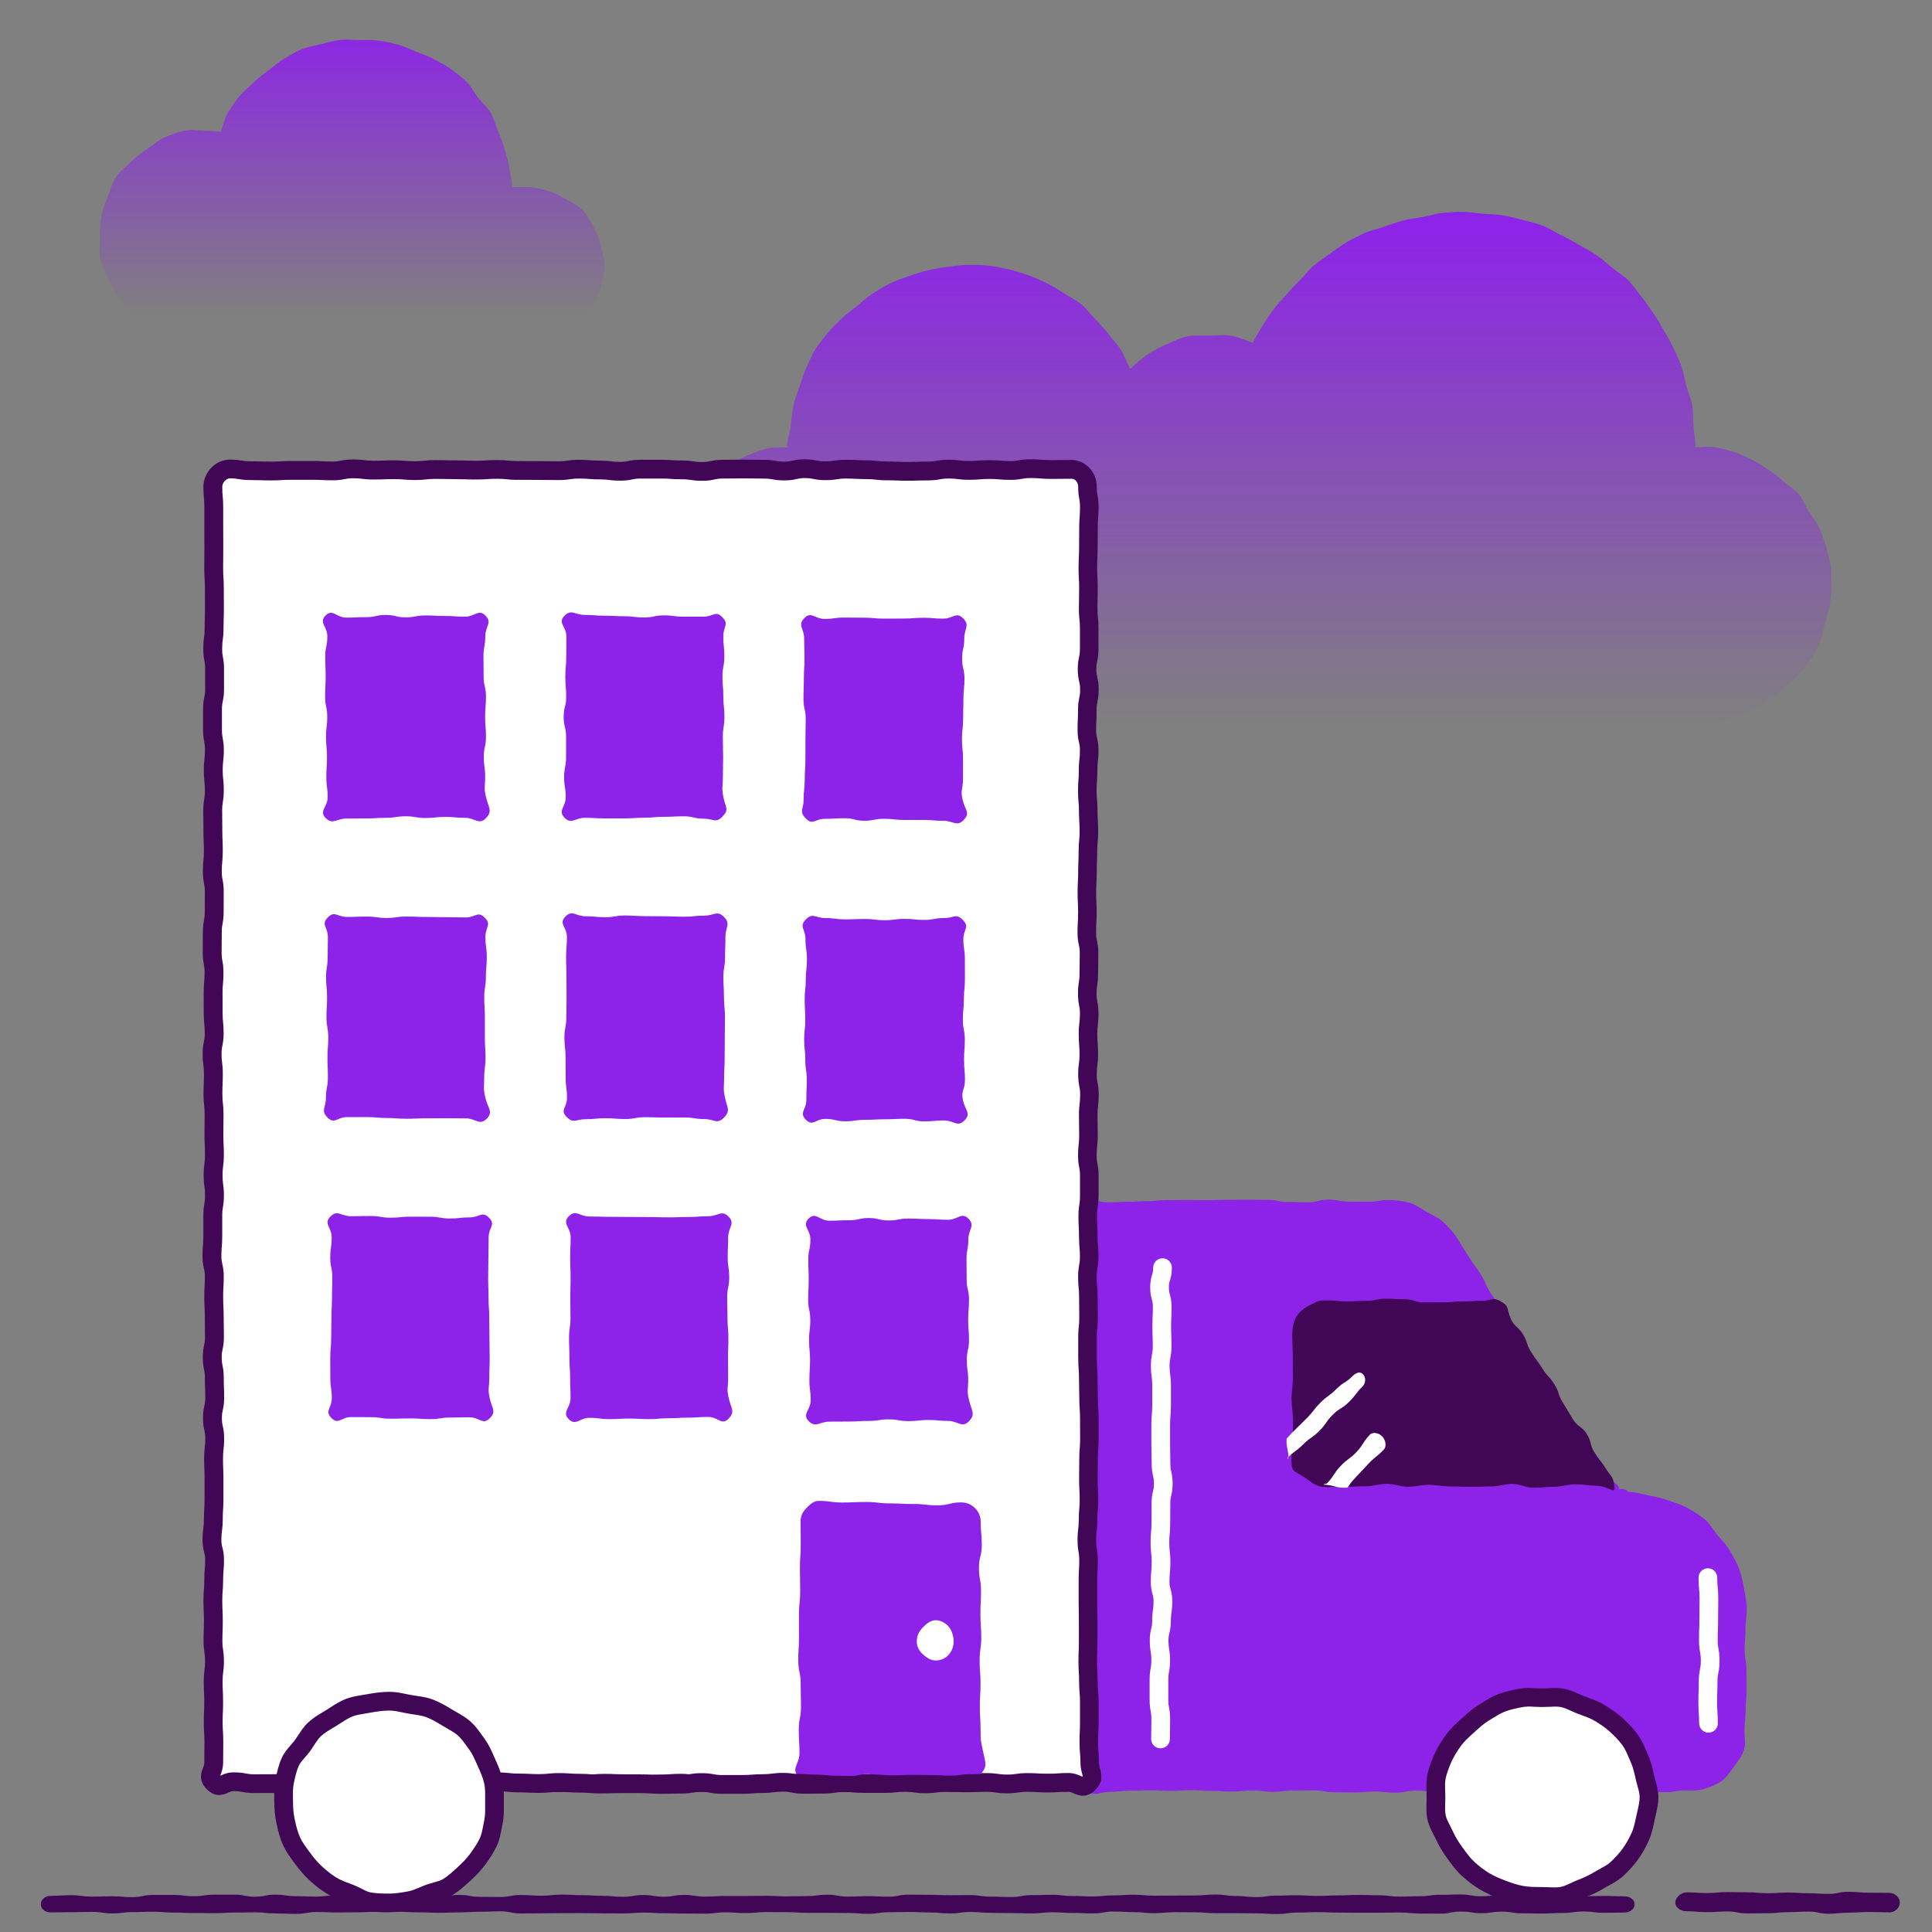
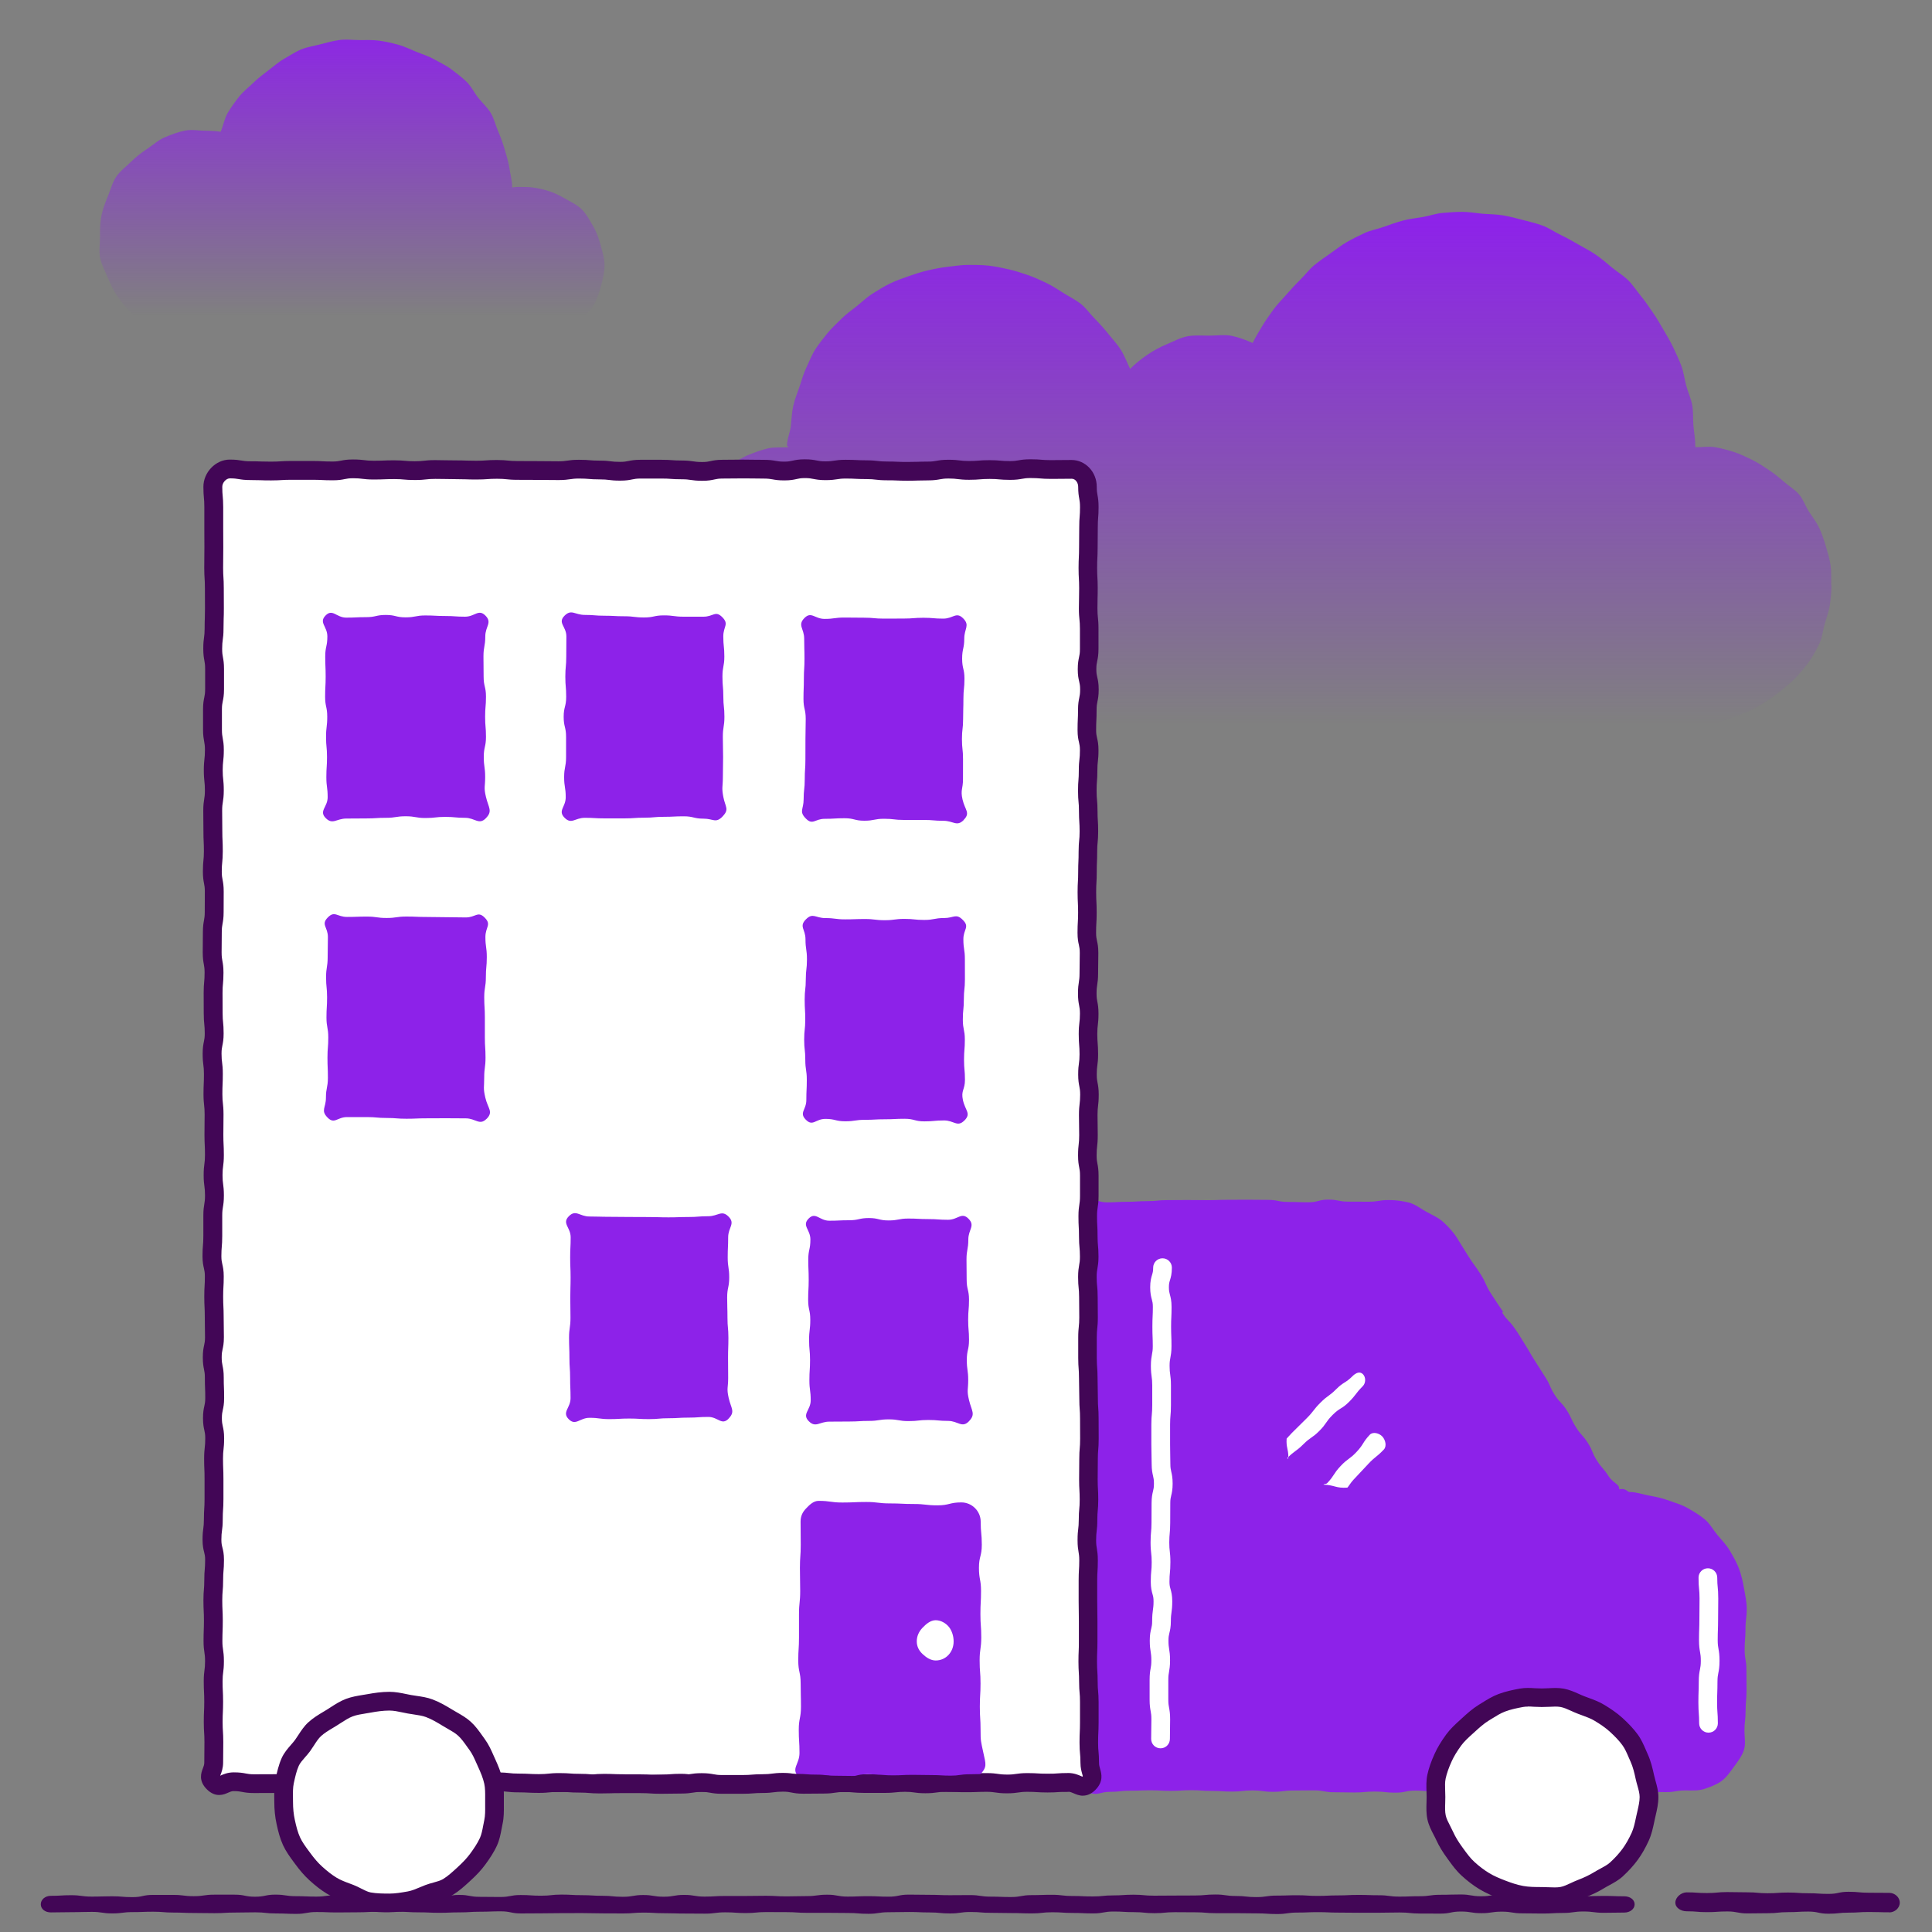
<svg xmlns="http://www.w3.org/2000/svg" id="uuid-31f2ba5a-b36b-44f0-b6be-b3b2b3ce1d45" viewBox="0 0 500 500">
  <rect x="0" y="0" width="500" height="500" fill="#808080" stroke="none" />
  <defs>
    <clipPath id="uuid-6f563727-67be-4f76-890c-c9d3d5784fc7">
      <path d="m300.85,328.04c0,2.54-.77,2.54-.77,5.08s.69,2.54.69,5.08-.12,2.54-.12,5.08c0,2.54.1,2.54.1,5.08,0,2.54-.5,2.54-.5,5.08s.35,2.54.35,5.08q0,2.54,0,5.08c0,2.54-.22,2.54-.22,5.08s0,2.54,0,5.08.08,2.54.08,5.08.59,2.54.59,5.08-.6,2.54-.6,5.08-.02,2.54-.02,5.08c0,2.54-.23,2.54-.23,5.08s.29,2.54.29,5.08c0,2.54-.24,2.54-.24,5.08s.72,2.54.72,5.08c0,2.54-.36,2.54-.36,5.08,0,2.54-.62,2.54-.62,5.08,0,2.54.41,2.54.41,5.09,0,2.54-.45,2.54-.45,5.08s0,2.54,0,5.09.46,2.55.46,5.09c0,2.55-.06,2.55-.06,5.09" fill="none" />
    </clipPath>
    <clipPath id="uuid-0ef7eda0-4486-44dd-9709-074f7b0c326b">
      <path d="m442,408.3c0,2.69.26,2.69.26,5.38,0,2.69-.05,2.69-.05,5.38s-.1,2.69-.1,5.38c0,2.69.47,2.69.47,5.38,0,2.69-.53,2.69-.53,5.39,0,2.69-.1,2.69-.1,5.39,0,2.69.2,2.69.2,5.39" fill="none" />
    </clipPath>
    <linearGradient id="uuid-470233cd-2dcc-4118-bf87-712fbb21be03" x1="322.53" y1="187.45" x2="322.53" y2="56.66" gradientUnits="userSpaceOnUse">
      <stop offset="0" stop-color="#8d22e9" stop-opacity="0" />
      <stop offset="1" stop-color="#8d22e9" />
    </linearGradient>
    <linearGradient id="uuid-440e5ef5-0833-4e71-b5df-2ebe063dd96e" x1="91.1" y1="87.4" x2="91.1" y2="5.27" gradientUnits="userSpaceOnUse">
      <stop offset=".07" stop-color="#8d22e9" stop-opacity="0" />
      <stop offset="1" stop-color="#8d22e9" />
    </linearGradient>
  </defs>
  <g id="uuid-9a6bdd9f-596b-46f6-b36a-4425a3c2c689">
    <path d="m420.35,494.97c-2.64,0-2.64.06-5.28.06-2.64,0-2.64-.34-5.28-.34-2.64,0-2.64.38-5.28.38-2.64,0-2.64.15-5.28.15-2.64,0-2.64-.05-5.28-.05s-2.64-.44-5.29-.44-2.64.4-5.29.4-2.64-.43-5.29-.43c-2.64,0-2.64.54-5.29.54-2.64,0-2.64-.02-5.28-.02-2.64,0-2.64-.27-5.28-.27-2.64,0-2.64.06-5.28.06-2.64,0-2.64.01-5.29.01-2.64,0-2.64-.04-5.29-.04-2.64,0-2.64-.12-5.29-.12s-2.64.11-5.29.11c-2.64,0-2.64.38-5.28.38-2.64,0-2.64-.17-5.29-.17-2.64,0-2.64-.05-5.29-.05q-2.64,0-5.29,0c-2.64,0-2.64-.23-5.29-.23-2.64,0-2.64-.03-5.29-.03s-2.64.26-5.29.26c-2.64,0-2.64-.27-5.29-.27-2.64,0-2.64-.16-5.29-.16-2.64,0-2.64.49-5.29.49s-2.64-.12-5.29-.12c-2.64,0-2.64-.18-5.29-.18-2.64,0-2.64.3-5.29.3-2.64,0-2.64-.09-5.29-.09-2.64,0-2.64-.06-5.29-.06s-2.64-.22-5.29-.22c-2.64,0-2.64.38-5.29.38-2.64,0-2.64-.26-5.29-.26-2.64,0-2.64-.12-5.29-.12-2.64,0-2.64.06-5.29.06-2.64,0-2.64.41-5.29.41-2.64,0-2.64-.21-5.29-.21s-2.64-.04-5.29-.04q-2.64,0-5.28,0c-2.64,0-2.64-.18-5.28-.18s-2.64-.02-5.28-.02c-2.64,0-2.64.26-5.29.26-2.64,0-2.64-.19-5.29-.19s-2.64.34-5.28.34c-2.64,0-2.64-.03-5.28-.03-2.64,0-2.64-.08-5.29-.08s-2.64-.16-5.29-.16c-2.64,0-2.64.22-5.29.22s-2.64-.02-5.28-.02c-2.64,0-2.64-.07-5.29-.07s-2.64.01-5.29.01c-2.64,0-2.64.05-5.29.05-2.64,0-2.64.03-5.29.03-2.64,0-2.64-.55-5.29-.55-2.64,0-2.64.1-5.29.1-2.64,0-2.64.17-5.29.17-2.64,0-2.64.11-5.29.11-2.64,0-2.64-.12-5.29-.12-2.64,0-2.64-.15-5.29-.15q-2.65,0-5.29,0c-2.64,0-2.64.14-5.29.14-2.65,0-2.65.04-5.29.04-2.65,0-2.65-.11-5.29-.11-2.65,0-2.65.48-5.29.48-2.65,0-2.65-.11-5.29-.11-2.64,0-2.64-.29-5.29-.29s-2.64.06-5.29.06-2.64.16-5.29.16c-2.65,0-2.65-.05-5.29-.05-2.65,0-2.65-.11-5.29-.11-2.65,0-2.65-.22-5.29-.22-2.65,0-2.65.1-5.29.1-2.65,0-2.65.34-5.29.34-2.65,0-2.65-.4-5.29-.4s-2.65.08-5.3.08-2.65.06-5.3.06c-1.51,0-2.61-.9-2.61-2.1s1.11-2.19,2.61-2.19c2.64,0,2.64-.16,5.28-.16s2.64.36,5.28.36,2.64-.08,5.28-.08,2.64.22,5.28.22,2.64-.58,5.28-.58,2.64,0,5.29,0,2.64.33,5.29.33,2.64-.39,5.29-.39,2.64,0,5.29,0,2.64.53,5.28.53,2.64-.54,5.28-.54,2.64.4,5.28.4,2.64.11,5.29.11,2.64-.39,5.29-.39,2.64.34,5.29.34,2.64.06,5.29.06,2.64-.38,5.28-.38,2.64.43,5.29.43,2.64.09,5.29.09,2.64-.59,5.29-.59,2.64.5,5.29.5,2.64.04,5.29.04,2.64-.51,5.29-.51,2.64.18,5.29.18,2.64-.29,5.29-.29,2.64.15,5.29.15,2.64.16,5.29.16,2.64.26,5.29.26,2.64-.46,5.29-.46,2.64.44,5.29.44,2.64-.47,5.29-.47,2.64.44,5.29.44,2.64-.16,5.29-.16,2.64,0,5.29,0,2.64-.05,5.29-.05,2.64.15,5.29.15,2.64-.07,5.29-.07,2.64-.36,5.29-.36,2.64.49,5.29.49,2.64-.11,5.28-.11,2.64.13,5.28.13,2.64-.53,5.28-.53,2.64.05,5.29.05,2.64.1,5.29.1,2.64-.03,5.28-.03,2.64.4,5.28.4,2.64.1,5.29.1,2.64-.49,5.29-.49,2.64-.09,5.29-.09,2.64.31,5.28.31,2.64.12,5.29.12,2.64-.27,5.29-.27,2.64-.18,5.29-.18,2.64.25,5.29.25,2.64-.03,5.29-.03,2.64-.02,5.29-.02,2.64-.25,5.29-.25,2.64.38,5.29.38,2.64.29,5.29.29,2.64-.39,5.29-.39,2.65-.09,5.29-.09,2.64.17,5.29.17,2.65-.13,5.29-.13,2.65-.13,5.29-.13,2.65.09,5.29.09,2.65.35,5.29.35,2.64-.1,5.29-.1,2.64-.37,5.29-.37,2.64-.08,5.29-.08,2.65.46,5.29.46,2.65-.43,5.29-.43,2.65.07,5.29.07,2.65.32,5.29.32,2.65-.23,5.29-.23,2.65.26,5.29.26,2.65-.08,5.3-.08,2.65.1,5.3.1c1.51,0,2.69.87,2.69,2.08s-1.19,2.13-2.69,2.13Z" fill="#420656" />
    <path d="m488.93,494.9c-2.62,0-2.62-.08-5.23-.08-2.62,0-2.62.17-5.24.17-2.62,0-2.62.28-5.24.28-2.62,0-2.62-.56-5.24-.56-2.62,0-2.62.15-5.24.15-2.62,0-2.62.28-5.24.28-2.62,0-2.62.05-5.24.05s-2.62-.51-5.24-.51c-2.62,0-2.62.18-5.25.18-2.62,0-2.62-.22-5.25-.22-1.43,0-2.94-.84-2.94-2.24s1.52-2.66,2.94-2.66c2.62,0,2.62.18,5.23.18s2.62-.25,5.24-.25,2.62.06,5.24.06,2.62.24,5.24.24,2.62-.18,5.24-.18,2.62.18,5.24.18,2.62.17,5.24.17,2.62-.55,5.24-.55,2.62.25,5.25.25,2.62.03,5.25.03c1.43,0,2.73,1.13,2.73,2.54s-1.31,2.52-2.73,2.52Z" fill="#420656" />
-     <path d="m382.26,462.72c-1.68.02-3.38-.66-5.07-.64s-3.37.26-5.06.28-3.37,0-5.06.02-3.37.18-5.06.2-3.38.1-5.06.11c-1.69.01-3.38-.27-5.07-.26-1.69,0-3.38.17-5.07.18-1.69,0-3.38.19-5.07.2s-3.38-.32-5.07-.32c-1.69,0-3.38-.02-5.07-.02s-3.38-.18-5.06-.18-3.38.04-5.06.04-3.38-.01-5.07-.02c-1.69,0-3.38.28-5.07.27s-3.38-.11-5.06-.12c-1.69-.01-3.38.02-5.06,0s-3.38-.37-5.06-.39c-1.69-.02-3.39.78-5.07.76-1.69-.02-3.38-.21-5.06-.24" fill="#006cee" />
    <path d="m421.72,386.11c-1.46.02-2.29-1.01-3.03.24-1.31,2.22-.21,2.64-.28,5.21-.07,2.57.09,2.58.02,5.15-.07,2.57-.2,2.57-.27,5.14-.07,2.57-.15,2.57-.23,5.14s.32,2.58.24,5.16c-.07,2.57-.47,2.56-.55,5.13-.07,2.57.18,2.58.11,5.15-.07,2.57-.38,2.56-.46,5.14s.53,2.59.46,5.17-.47,2.56-.54,5.14.01,2.58-.06,5.15,0,2.58-.07,5.15c-.07,2.58-.41,2.57-.48,5.14s-.11,2.58-.18,5.15-1.61,3.31.13,5.21c1.65,1.8,2.49.11,4.93.11s2.44-.07,4.88-.07,2.44.08,4.89.08,2.44-.44,4.89-.44c1.69,0,3.36.13,4.88-.36s3.21-1.12,4.53-2.07c1.33-.97,2.28-2.43,3.25-3.75s2.02-2.68,2.54-4.26.14-3.25.14-4.94c0-2.64.3-2.64.3-5.27s.24-2.64.24-5.27c0-2.64-.03-2.64-.03-5.27,0-2.64-.46-2.64-.46-5.28,0-2.64.22-2.64.22-5.28s.32-2.64.32-5.28c0-1.78-.4-3.52-.69-5.21s-.69-3.46-1.28-5.08-1.5-3.17-2.37-4.67c-.88-1.51-2.09-2.76-3.22-4.09-1.13-1.34-1.96-2.96-3.3-4.08-1.34-1.12-2.87-2.02-4.39-2.89s-3.2-1.35-4.85-1.95-3.29-.98-5.03-1.28c-1.69-.29-3.4-.95-5.17-.95Z" fill="#8d22e9" />
    <path d="m388.76,339.66c-.03-.05.47-.22.43-.28-.04-.06-.19.12-.23.06-1.56-2.35-1.6-2.32-3.12-4.7-1.52-2.38-1.16-2.61-2.67-4.99-1.52-2.38-1.66-2.29-3.18-4.67-1.52-2.38-1.46-2.42-2.98-4.8-.94-1.48-2.16-2.77-3.41-3.94-1.27-1.19-2.89-1.87-4.4-2.7s-2.91-1.99-4.6-2.42-3.44-.65-5.19-.65c-2.6,0-2.6.43-5.21.43-2.6,0-2.6-.02-5.21-.02-2.6,0-2.6-.52-5.21-.52-2.6,0-2.6.69-5.2.69-2.6,0-2.6-.09-5.21-.09-2.6,0-2.6-.53-5.2-.53-2.6,0-2.6-.04-5.21-.04-2.6,0-2.6.02-5.21.02-2.6,0-2.6.09-5.21.09-2.6,0-2.6-.04-5.21-.04-2.61,0-2.61.03-5.21.03-2.6,0-2.6.26-5.21.26s-2.61.17-5.21.17c-2.61,0-2.61.15-5.22.15-2.61,0-2.76-1.23-5.23-.4,0,1.75.2,3.53.22,5.28s-.08,3.49-.06,5.24c.01,1.75-.35,3.5-.34,5.24.01,1.75.65,3.49.67,5.24s.02,3.49.03,5.24-.45,3.5-.43,5.24-.13,3.5-.11,5.24.42,3.49.44,5.24.14,3.49.16,5.24c.02,1.75.01,3.49.03,5.24s.24,3.49.26,5.24c.02,1.75-.1,3.49-.09,5.24.02,1.75-.25,3.5-.23,5.24.01,1.75-.02,3.49,0,5.24.01,1.75-.23,3.5-.22,5.24s.3,3.49.31,5.24c.01,1.75,0,3.49.02,5.24.01,1.75.43,3.49.44,5.24,0,1.75-.51,3.5-.51,5.24s.3,3.74.31,5.48c2.56-.8,2.01-1.94,4.19-3.49,2.18-1.55,2.24-1.47,4.42-3.02s2.16-1.59,4.34-3.14c2.18-1.55,2.37-1.28,4.56-2.84s1.96-1.87,4.14-3.42,2.16-1.6,4.34-3.15c2.19-1.55,2.27-1.44,4.45-2.99s2.2-1.54,4.38-3.1,2.29-1.4,4.48-2.96,2.05-1.74,4.24-3.3c2.19-1.56,2.24-1.48,4.43-3.03s2.4-1.25,4.59-2.81,1.48-3.33,4.15-3.55c1.37-.11.21,1.52.21,2.89,0,1.54-.06,3.16.67,4.41s2.14,2.13,3.43,2.88,2.66,1.07,4.21,1.07c2.55,0,2.55.45,5.1.45s2.55-.63,5.1-.63,2.55.37,5.1.37,2.55.14,5.1.14,2.55-.5,5.1-.5,2.55.44,5.1.44,2.55.01,5.1.01,2.55.2,5.1.2,2.55-.12,5.1-.12,2.55-.55,5.1-.55,2.55.59,5.1.59,2.55-.31,5.11-.31,2.55-.29,5.11-.29,3.73,2.49,4.98.26-1.02-2.19-2.38-4.32c-1.35-2.13-1.67-1.93-3.02-4.06-1.35-2.13-.97-2.38-2.32-4.51-1.35-2.13-1.71-1.91-3.06-4.04-1.35-2.13-1.07-2.31-2.42-4.45-1.35-2.13-1.77-1.87-3.13-4s-1.01-2.35-2.37-4.48q-1.35-2.13-2.71-4.26c-1.36-2.13-1.26-2.19-2.62-4.33-1.36-2.14-1.29-2.2-2.74-4.27s-1.85-1.82-3.16-3.98Z" fill="#8d22e9" />
    <path d="m281.69,439.01c0,1.64.29,3.28.28,4.92s-.11,3.28-.11,4.92c0,1.64.13,3.28.12,4.93s.04,3.28.03,4.93-.15,3.6-.17,5.24c2.52.79,2.74-.22,5.37-.22s2.64-.3,5.28-.3,2.64-.1,5.27-.1,2.64.15,5.28.15,2.64-.18,5.28-.18,2.64.19,5.28.19,2.64.17,5.28.17,2.64-.3,5.28-.3,2.64.36,5.28.36,2.64-.34,5.28-.34,2.64-.04,5.28-.04,2.64.49,5.28.49,2.64.06,5.28.06,2.64-.24,5.28-.24,2.64.29,5.28.29,2.64-.54,5.27-.54,2.64.26,5.28.26,2.64-.29,5.28-.29,2.64.22,5.28.22,2.64,0,5.28,0,2.64-.11,5.28-.11,2.64.38,5.28.38,2.64-.05,5.28-.05,2.64-.25,5.28-.25,2.64-.28,5.28-.28,2.64.1,5.29.1,3.44,2.13,5.3.25c1.81-1.83-.26-2.58-.35-5.15-.09-2.58-.28-2.57-.37-5.14-.09-2.57.39-2.59.29-5.17s.05-2.58-.04-5.15c-.09-2.57-.07-2.58-.16-5.15-.09-2.57-.23-2.57-.32-5.14-.09-2.57-.33-2.57-.42-5.14-.09-2.58-.33-2.57-.42-5.14s.11-2.58.02-5.16c-.09-2.58.21-2.59.12-5.16s-.03-2.58-.12-5.15-.46-2.56-.55-5.14c-.09-2.58.11-2.58.02-5.16-.09-2.58-.23-2.57-.32-5.15-.09-2.58,1.67-3.31-.13-5.16-1.89-1.95-2.68-.45-5.38-.74-2.7-.29-2.74.08-5.44-.21-2.7-.29-2.71-.21-5.41-.5-2.7-.29-2.67-.6-5.36-.89s-2.72-.06-5.42-.35-2.71-.24-5.41-.53c-2.7-.29-2.66-.69-5.36-.98s-2.69-.42-5.39-.71-2.76.28-5.46-.01-2.69-.41-5.39-.7c-2.7-.29-2.66-.7-5.36-.99-2.7-.29-2.72-.14-5.43-.43-2.7-.29-2.92.61-5.32-.69s-1.8-1.88-3.48-3.97c-1.68-2.08-1.55-2.19-3.24-4.27s-1.71-2.06-3.39-4.14c-1.68-2.08-1.99-1.84-3.67-3.92-1.68-2.09-1.3-2.4-2.98-4.48-1.69-2.09-1.9-1.91-3.59-4s-.7-3.66-3.32-4.26c-2.52-.58-2.21,1.43-4.51,2.6s-2.44.9-4.74,2.07-2.3,1.17-4.61,2.34c-2.31,1.17-2.34,1.1-4.64,2.27-2.31,1.17-2.35,1.07-4.66,2.24-2.3,1.17-2.07,1.64-4.37,2.81-2.3,1.17-2.3,1.18-4.6,2.35s-2.39,1.01-4.69,2.18-2.25,1.29-4.56,2.46c-2.31,1.17-2.94.23-4.89,1.94.02,1.69.55,3.56.57,5.25s-.16,3.39-.15,5.08c.01,1.69-.12,3.38-.11,5.08s.14,3.38.15,5.07c.01,1.69.18,3.38.19,5.07.01,1.69.03,3.38.04,5.08,0,1.69-.37,3.39-.36,5.08,0,1.69.2,3.38.21,5.07,0,1.69.04,3.38.04,5.08s-.42,3.38-.42,5.08.63,3.38.63,5.08c0,1.69-.12,3.38-.13,5.08,0,1.69-.58,3.38-.59,5.07Z" fill="#8d22e9" />
    <path d="m371.63,465.08c0,1.79-.21,3.59.15,5.27s1.4,3.24,2.12,4.83,1.65,3.03,2.68,4.44,2.03,2.82,3.33,4.01,2.66,2.25,4.16,3.17c1.48.91,3.08,1.58,4.74,2.21,1.62.61,3.26,1.17,5.01,1.49s3.43.32,5.22.32,3.57.25,5.26-.06c1.75-.32,3.28-1.31,4.9-1.93s3.19-1.34,4.67-2.25,3.18-1.59,4.46-2.77c1.3-1.19,2.52-2.5,3.55-3.91s1.9-2.98,2.62-4.58,1.03-3.33,1.41-5.06.86-3.4.86-5.19-.71-3.46-1.07-5.14-.77-3.39-1.49-4.98-1.33-3.28-2.36-4.69-2.28-2.68-3.58-3.87c-1.28-1.17-2.75-2.15-4.26-3.07s-3.14-1.43-4.8-2.05-3.17-1.55-4.92-1.86-3.47,0-5.26,0-3.57-.33-5.26-.02-3.52.69-5.13,1.31-3.16,1.64-4.63,2.55-2.81,2.11-4.09,3.29c-1.3,1.19-2.65,2.34-3.68,3.75s-2,2.92-2.73,4.52-1.37,3.27-1.74,5-.13,3.49-.13,5.28Z" fill="#fff" />
    <path d="m402.33,493.34c-.59,0-1.16-.02-1.73-.05-.52-.02-1.04-.04-1.56-.04-2,0-3.81-.03-5.65-.36-2.01-.36-3.88-1.02-5.44-1.61-1.67-.63-3.44-1.36-5.14-2.4-1.55-.95-3.04-2.08-4.53-3.45-1.38-1.26-2.41-2.67-3.4-4.04l-.24-.33c-1.32-1.8-2.22-3.3-2.94-4.87-.2-.45-.44-.9-.67-1.34-.6-1.15-1.28-2.46-1.61-3.97-.33-1.52-.28-2.99-.24-4.42.01-.45.03-.91.03-1.37s-.02-.94-.03-1.42c-.05-1.41-.1-2.86.22-4.37.36-1.68.97-3.43,1.91-5.49.71-1.56,1.68-3.17,2.98-4.95,1.05-1.43,2.3-2.57,3.51-3.67l.48-.44c1.36-1.25,2.76-2.52,4.46-3.57l.73-.45c1.33-.83,2.71-1.69,4.31-2.3,1.85-.7,3.85-1.11,5.56-1.42,1.4-.25,2.73-.17,4.01-.09,1.11.07,2.23.07,3.33,0,1.29-.07,2.63-.15,4.04.11,1.46.27,2.75.85,3.89,1.36.49.22.97.44,1.46.62.32.12.64.24.96.36,1.4.51,2.85,1.04,4.25,1.9,1.45.89,3.13,1.98,4.63,3.35,1.67,1.53,2.91,2.87,3.9,4.22.97,1.32,1.57,2.73,2.16,4.09.15.35.3.69.45,1.03.82,1.81,1.25,3.62,1.65,5.46.11.49.25.98.38,1.47.35,1.24.74,2.64.74,4.19,0,1.71-.37,3.31-.7,4.73-.08.33-.15.65-.22.97l-.14.67c-.34,1.6-.69,3.26-1.42,4.88-.86,1.9-1.83,3.59-2.87,5.01-1.06,1.45-2.37,2.89-3.87,4.27-1.09,1-2.35,1.67-3.45,2.27-.46.25-.93.5-1.38.78-1.52.93-3.14,1.71-5.08,2.45-.48.18-.98.42-1.51.67-1.11.52-2.37,1.11-3.82,1.38-.82.15-1.62.19-2.41.19Zm-6.91-51.67c-.43,0-.83.02-1.21.09-1.49.27-3.22.62-4.71,1.19-1.16.44-2.28,1.14-3.47,1.88l-.76.47c-1.3.8-2.47,1.87-3.71,3l-.51.46c-1.08.98-2.1,1.91-2.86,2.94-1.1,1.5-1.91,2.84-2.48,4.09-.79,1.74-1.29,3.18-1.58,4.51-.2.92-.16,2.01-.12,3.17.02.53.04,1.06.04,1.59s-.02,1.01-.03,1.52c-.04,1.18-.07,2.3.13,3.24.19.88.67,1.79,1.17,2.76.27.52.54,1.05.78,1.58.57,1.26,1.32,2.49,2.43,4.01l.24.33c.9,1.23,1.74,2.39,2.76,3.32,1.26,1.16,2.5,2.1,3.79,2.89,1.36.84,2.89,1.46,4.33,2.01,1.42.54,2.96,1.08,4.58,1.37,1.45.26,2.96.28,4.79.28.59,0,1.18.02,1.76.05,1.11.05,2.17.09,3.07-.07.82-.15,1.69-.56,2.62-.99.59-.28,1.2-.56,1.85-.81,1.65-.63,3.01-1.28,4.27-2.05.52-.32,1.07-.62,1.61-.91.94-.51,1.84-.99,2.48-1.58,1.27-1.16,2.36-2.36,3.23-3.55.85-1.16,1.64-2.55,2.37-4.15.52-1.14.8-2.47,1.1-3.88l.15-.69c.07-.34.15-.69.24-1.04.29-1.28.57-2.48.57-3.64,0-.88-.27-1.85-.56-2.88-.17-.59-.33-1.17-.46-1.76-.34-1.58-.7-3.11-1.32-4.49-.17-.37-.33-.74-.49-1.11-.5-1.17-.98-2.27-1.62-3.15-.79-1.09-1.83-2.2-3.26-3.51-1.19-1.09-2.64-2.03-3.89-2.79-.98-.6-2.15-1.03-3.38-1.48-.34-.12-.68-.25-1.02-.38-.58-.22-1.15-.48-1.73-.74-.97-.44-1.88-.85-2.76-1.01-.85-.15-1.85-.1-2.91-.04-1.3.07-2.61.07-3.91-.01-.57-.04-1.12-.07-1.64-.07Z" fill="#420656" />
-     <path d="m388.44,336.8c-2.17-1.23-2.41-.16-4.91-.16-2.5,0-2.5.17-4.99.17s-2.5.22-4.99.22c-2.5,0-2.5.03-4.99.03-2.5,0-2.5-.81-4.99-.81s-2.5-.15-4.99-.15-2.5.56-5,.56-2.5.14-5,.14-2.5-.26-5-.26-2.35.09-4.67,1.26c-1.3.66-2.7,1.64-3.57,3.24-.65,1.2-.92,2.8-.92,4.74,0,1.48.15,3.34.15,5.41,0,1.69.03,3.52.03,5.4,0,1.78-.35,3.61-.35,5.41s.37,3.69.37,5.42c0,1.99-.01,3.83-.01,5.41,0,3.25-.47,2.71-.38,5.41.1,2.85.63,2.32,3.45,4.15,1.23.8,2.64,2.35,5.1,2.45.99.04,2.88-.08,5.41-.05,1.56.01,3.38-.15,5.39-.14,1.67,0,3.48-.65,5.4-.64,1.72,0,3.53.77,5.4.77,1.75,0,3.55-.51,5.39-.51,1.77,0,3.57.41,5.39.41s3.6.1,5.4.1c1.81,0,3.61-.09,5.4-.09s3.63-.66,5.4-.66c1.84,0,3.65,1.01,5.4,1,1.87,0,3.68-.25,5.4-.25,1.92,0,3.73-.65,5.4-.65,2.04,0,3.86.37,5.4.37,3.38-.02,5.27,2.65,4.84-.02-.4-2.53-.84-2.23-2.2-4.4-1.35-2.17-1.6-2.02-2.95-4.18s-.63-2.62-1.99-4.79c-1.36-2.17-2.23-1.63-3.58-3.8-1.36-2.17-1.29-2.21-2.65-4.38-1.36-2.17-.8-2.52-2.16-4.68-1.36-2.17-1.75-1.92-3.11-4.09-1.36-2.17-1.53-2.06-2.89-4.23-1.36-2.17-.81-2.51-2.17-4.68s-2.18-1.76-3.18-4.12c-1.03-2.46-.26-3.07-2.49-4.32Z" fill="#420656" />
    <path d="m337.3,373.78c1.9-1.9,2.24-1.56,4.14-3.46,1.9-1.9,1.55-2.25,3.45-4.15,1.9-1.9,2.34-1.46,4.24-3.36,1.9-1.9,1.64-2.15,3.54-4.05.81-.81.86-2.31.05-3.13-.81-.81-1.86-.31-2.67.5-1.9,1.9-2.33,1.47-4.23,3.38-1.9,1.9-2.2,1.6-4.1,3.51-1.9,1.9-1.66,2.14-3.56,4.04-1.9,1.9-1.92,1.88-3.82,3.78-.57.57-1.03,1.14-1.36,1.48-.15,2.45.45,2.47.45,4.93,0,.12-.26.31-.25.42.04-.04-.02-.34.03-.39,1.9-1.9,2.2-1.61,4.1-3.51Z" fill="#fff" />
    <path d="m354.08,378.89c1.9-2.02,2.16-1.75,4.06-3.76.81-.86.41-2.51-.41-3.38-.81-.86-2.43-1.29-3.24-.43-1.9,2.02-1.49,2.38-3.39,4.41-1.9,2.02-2.27,1.67-4.17,3.7-1.9,2.02-1.53,2.36-3.43,4.38-.33.35-.76.15-.99.41,3.07.14,3.12.97,6.19.78.39-.41.86-1.29,1.6-2.07,1.9-2.02,1.89-2.02,3.79-4.04Z" fill="#fff" />
    <g clip-path="url(#uuid-6f563727-67be-4f76-890c-c9d3d5784fc7)">
      <rect x="299.93" y="328.04" width="1.11" height="122" fill="#006cee" />
      <rect x="301.04" y="328.04" width="0" height="122" fill="#006cee" />
    </g>
    <path d="m300.34,452.46c-1.34,0-2.42-1.08-2.42-2.42s.02-1.95.03-2.6c.01-.62.03-1.24.03-2.49,0-1.05-.08-1.52-.19-2.11-.13-.7-.27-1.49-.27-2.98v-5.09c0-1.48.13-2.27.26-2.97.11-.59.19-1.06.19-2.12s-.08-1.58-.17-2.16c-.11-.69-.24-1.46-.24-2.93,0-1.56.21-2.42.38-3.11.14-.58.24-.99.24-1.97,0-1.44.11-2.21.2-2.88.08-.59.16-1.1.16-2.2,0-.93-.11-1.33-.27-1.88-.2-.71-.45-1.6-.45-3.2,0-1.39.07-2.12.13-2.77.06-.59.11-1.16.11-2.31s-.06-1.66-.13-2.27c-.07-.66-.16-1.41-.16-2.81s.07-2.12.13-2.76c.05-.6.11-1.16.11-2.32,0-1.28,0-1.92.01-2.56,0-.63.01-1.26.01-2.52,0-1.55.2-2.41.37-3.1.14-.58.24-.99.24-1.98s-.1-1.41-.23-1.99c-.16-.69-.36-1.54-.36-3.09,0-1.23-.02-1.85-.04-2.46-.02-.65-.04-1.31-.04-2.62v-5.08c0-1.38.07-2.08.13-2.75.05-.6.1-1.16.1-2.33v-5.08c0-1.1-.07-1.62-.15-2.21-.09-.67-.2-1.44-.2-2.87s.16-2.3.29-3.01c.11-.58.2-1.04.2-2.07,0-1.22-.03-1.83-.05-2.44-.03-.66-.05-1.32-.05-2.64s.03-1.99.06-2.66c.03-.61.06-1.21.06-2.42,0-.95-.11-1.35-.26-1.91-.19-.7-.43-1.58-.43-3.17s.27-2.52.49-3.24c.17-.56.28-.93.28-1.84,0-1.34,1.08-2.42,2.42-2.42s2.42,1.08,2.42,2.42c0,1.63-.27,2.52-.49,3.24-.17.56-.28.93-.28,1.84s.11,1.35.26,1.91c.19.7.43,1.58.43,3.17,0,1.33-.03,1.99-.06,2.66-.03.61-.06,1.21-.06,2.42s.03,1.83.05,2.44c.03.66.05,1.32.05,2.64,0,1.51-.16,2.3-.29,3.01-.11.58-.2,1.04-.2,2.07,0,1.1.07,1.62.15,2.21.09.67.2,1.43.2,2.87v5.08c0,1.38-.06,2.08-.12,2.75-.05.6-.1,1.16-.1,2.33v5.08c0,1.23.01,1.85.03,2.46.02.65.04,1.31.04,2.62,0,.99.1,1.41.23,1.99.16.69.36,1.54.36,3.09s-.2,2.41-.37,3.1c-.14.58-.24.99-.24,1.98,0,1.28,0,1.92-.01,2.56,0,.63-.01,1.26-.01,2.52,0,1.38-.07,2.12-.13,2.76-.05.6-.11,1.16-.11,2.32s.06,1.66.13,2.27c.07.66.16,1.41.16,2.81s-.07,2.12-.13,2.77c-.06.59-.11,1.16-.11,2.31,0,.93.11,1.33.27,1.88.2.71.45,1.6.45,3.2,0,1.44-.11,2.21-.2,2.88-.08.59-.16,1.1-.16,2.2,0,1.56-.21,2.42-.38,3.11-.14.57-.24.99-.24,1.97,0,1.08.08,1.58.17,2.16.11.69.24,1.46.24,2.93s-.14,2.27-.26,2.97c-.11.59-.19,1.06-.19,2.12v5.09c0,1.05.09,1.52.2,2.11.13.7.27,1.49.27,2.98,0,1.3-.02,1.95-.03,2.6-.01.62-.03,1.24-.03,2.49,0,1.34-1.08,2.42-2.42,2.42Z" fill="#fff" />
    <g clip-path="url(#uuid-0ef7eda0-4486-44dd-9709-074f7b0c326b)">
      <rect x="441.96" y="408.3" width=".63" height="37.69" fill="#006cee" />
    </g>
    <path d="m442.16,448.41c-1.34,0-2.42-1.08-2.42-2.42,0-1.26-.05-1.87-.09-2.51-.05-.71-.11-1.44-.11-2.88s.03-2.09.05-2.78c.02-.65.05-1.3.05-2.61,0-1.58.16-2.42.31-3.16.12-.62.22-1.12.22-2.23s-.09-1.67-.2-2.28c-.13-.73-.27-1.55-.27-3.1,0-1.39.03-2.09.05-2.78.02-.65.05-1.3.05-2.6,0-1.37.01-2.05.02-2.73.01-.66.02-1.32.02-2.65,0-1.23-.06-1.82-.12-2.46-.07-.69-.14-1.46-.14-2.93,0-1.34,1.08-2.42,2.42-2.42s2.42,1.08,2.42,2.42c0,1.23.06,1.82.12,2.46.07.69.14,1.46.14,2.93,0,1.37-.01,2.05-.02,2.73-.01.66-.02,1.32-.02,2.65,0,1.39-.03,2.09-.05,2.78-.02.65-.05,1.3-.05,2.6,0,1.14.09,1.67.2,2.28.13.73.27,1.55.27,3.1s-.16,2.42-.31,3.16c-.12.62-.22,1.12-.22,2.23,0,1.39-.03,2.09-.05,2.78-.02.65-.05,1.3-.05,2.61s.05,1.87.09,2.51c.05.71.11,1.44.11,2.88,0,1.34-1.08,2.42-2.42,2.42Z" fill="#fff" />
    <path d="m438.77,115.75s-.03-.35-.03-.36c0-1.77-.33-3.5-.48-5.23-.15-1.76-.01-3.54-.31-5.26-.3-1.74-1.09-3.35-1.54-5.04-.46-1.7-.66-3.46-1.26-5.11s-1.37-3.23-2.11-4.82c-.74-1.59-1.67-3.08-2.54-4.59s-1.74-3.04-2.75-4.47c-1.01-1.44-1.96-2.91-3.08-4.26s-2.08-2.87-3.33-4.11-2.82-2.13-4.16-3.26c-1.34-1.13-2.68-2.26-4.12-3.27-1.43-1.01-3.01-1.78-4.53-2.66s-3.02-1.75-4.61-2.5-3.05-1.81-4.7-2.42-3.38-1-5.08-1.45-3.4-.9-5.14-1.2-3.5-.27-5.26-.42c-1.73-.15-3.48-.49-5.25-.49s-3.49.13-5.19.28c-1.74.15-3.4.77-5.09,1.06s-3.43.47-5.1.91c-1.68.44-3.3,1.03-4.92,1.61-1.63.59-3.39.87-4.96,1.59-1.58.72-3.15,1.51-4.65,2.36s-2.87,1.97-4.29,2.95-2.86,1.98-4.19,3.07-2.37,2.54-3.6,3.74-2.39,2.47-3.52,3.77c-1.13,1.31-2.38,2.51-3.39,3.91-1.01,1.4-2.02,2.81-2.92,4.29s-1.72,2.84-2.48,4.39c-1.77-.76-3.5-1.44-5.43-1.84-1.87-.38-3.87-.05-5.85-.05s-3.84-.18-5.66.18c-1.88.37-3.56,1.32-5.28,2.04-1.76.73-3.38,1.61-4.94,2.66s-3.23,2.38-4.56,3.72c-.76-1.57-1.48-3.49-2.41-4.96-.93-1.47-2.15-2.74-3.23-4.1-1.09-1.36-2.23-2.65-3.46-3.88-1.23-1.23-2.23-2.74-3.59-3.83s-2.96-1.86-4.44-2.79c-1.47-.92-2.93-1.9-4.5-2.66-1.56-.75-3.17-1.49-4.82-2.06s-3.32-1.11-5.03-1.5c-1.68-.38-3.42-.75-5.17-.94-1.71-.19-3.49-.19-5.25-.19s-3.51.29-5.22.48c-1.75.19-3.46.53-5.15.92-1.71.39-3.37.93-5,1.5-1.65.58-3.3,1.15-4.86,1.91-1.57.76-3.05,1.69-4.52,2.62-1.48.93-2.73,2.15-4.08,3.23s-2.78,2.08-4.01,3.31-2.54,2.4-3.63,3.76c-1.08,1.36-2.21,2.72-3.14,4.19s-1.54,3.13-2.3,4.7c-.75,1.56-1.18,3.25-1.75,4.9-.57,1.63-1.23,3.23-1.61,4.94-.38,1.68-.43,3.42-.62,5.16s-1.01,3.41-1.01,5.17c0,.05.39.33.39.38-1.79.16-3.65-.09-5.36.32-1.74.42-3.46,1.05-5.09,1.72-1.66.67-3.16,1.69-4.68,2.6-1.53.91-3.04,1.87-4.42,2.99s-2.36,2.65-3.56,3.96-2.65,2.41-3.65,3.89-1.54,3.19-2.3,4.81-1.33,3.24-1.85,4.95c-.51,1.68-.96,3.36-1.23,5.14s-.79,3.47-.79,5.28h.03c0,1.74.31,3.44.55,5.12.24,1.72.6,3.38,1.08,5.01s.79,3.39,1.5,4.94c.72,1.57,1.46,3.17,2.38,4.6.93,1.45,2.05,2.81,3.17,4.1s2.42,2.48,3.71,3.6c1.29,1.12,2.76,2.05,4.21,2.99s3.08,1.47,4.65,2.19c1.55.71,2.99,1.77,4.64,2.26s3.42.3,5.14.55c1.68.24,3.34.59,5.08.59,2.62,0,2.62.16,5.24.16s2.62-.23,5.24-.23,2.62.05,5.24.05,2.62-.23,5.24-.23,2.62.16,5.24.16,2.62.51,5.24.51,2.62-.18,5.24-.18,2.62-.16,5.24-.16,2.62-.23,5.24-.23,2.62.15,5.24.15,2.62-.15,5.24-.15,2.62.34,5.24.34,2.62-.46,5.24-.46,2.62.59,5.24.59,2.62-.11,5.25-.11,2.62-.18,5.24-.18,2.62-.1,5.24-.1,2.62.37,5.24.37,2.62-.05,5.24-.05,2.62.08,5.24.08,2.62-.11,5.24-.11,2.62.13,5.24.13,2.62-.59,5.24-.59,2.62.14,5.24.14,2.62.08,5.24.08,2.62.04,5.24.04,2.62.02,5.24.02,2.62.08,5.25.08,2.62-.09,5.24-.09,2.62-.2,5.25-.2,2.62.04,5.25.04,2.62.17,5.25.17,2.62.12,5.24.12,2.62-.39,5.25-.39,2.62.53,5.24.53,2.62-.08,5.25-.08,2.62-.24,5.25-.24,2.62.09,5.25.09,2.62-.03,5.25-.03,2.62-.14,5.25-.14,2.62-.02,5.25-.02,2.63-.14,5.25-.14,2.63.53,5.25.53,2.63-.21,5.25-.21c1.74,0,3.5.24,5.18,0s3.29-1.13,4.92-1.61c1.66-.49,3.21-1.15,4.76-1.85s2.99-1.61,4.42-2.53,2.8-1.9,4.1-3.02,2.67-2.14,3.79-3.44,2.3-2.56,3.24-4,1.81-2.94,2.52-4.5c.71-1.55.85-3.32,1.33-4.98.48-1.63,1.08-3.23,1.33-4.94s.41-3.38.41-5.12h-.07c0-1.72.08-3.42-.15-5.07-.24-1.69-.74-3.32-1.21-4.93-.47-1.64-1.04-3.23-1.73-4.76s-1.78-2.86-2.68-4.28c-.91-1.43-1.45-3.12-2.54-4.41-1.1-1.29-2.63-2.15-3.9-3.27s-2.55-2.16-3.97-3.09c-1.4-.93-2.78-1.88-4.32-2.61s-3.02-1.5-4.65-2.01-3.24-.97-4.92-1.25c-1.65-.27-3.36.05-5.08.01Z" fill="url(#uuid-470233cd-2dcc-4118-bf87-712fbb21be03)" />
    <path d="m277.38,121.54c-2.66,0-2.66.04-5.31.04-2.66,0-2.66-.22-5.31-.22-2.66,0-2.66.47-5.31.47-2.65,0-2.65-.24-5.31-.24-2.65,0-2.65.23-5.31.23-2.65,0-2.65-.33-5.31-.33s-2.66.48-5.31.48-2.66.09-5.31.09c-2.65,0-2.65-.11-5.31-.11-2.65,0-2.65-.31-5.31-.31-2.65,0-2.65-.14-5.31-.14-2.66,0-2.66.41-5.31.41-2.65,0-2.65-.53-5.31-.53s-2.65.6-5.31.6-2.66-.46-5.31-.46-2.66-.05-5.31-.05c-2.66,0-2.66.05-5.31.05s-2.66.58-5.31.58-2.66-.39-5.31-.39-2.66-.19-5.31-.19-2.66-.02-5.31-.02c-2.66,0-2.66.54-5.31.54s-2.66-.32-5.31-.32-2.66-.22-5.31-.22c-2.66,0-2.66.4-5.31.4s-2.66-.04-5.31-.04c-2.66,0-2.66-.03-5.31-.03-2.66,0-2.66-.27-5.32-.27-2.66,0-2.66.19-5.31.19-2.66,0-2.66-.09-5.31-.09s-2.66-.07-5.31-.07c-2.66,0-2.66.29-5.31.29-2.66,0-2.66-.25-5.31-.25s-2.66.11-5.32.11c-2.66,0-2.66-.33-5.32-.33s-2.66.53-5.32.53-2.66-.14-5.32-.14q-2.66,0-5.31,0c-2.66,0-2.66.16-5.32.16s-2.66-.09-5.32-.09c-2.66,0-2.66-.43-5.32-.43-2.38,0-4.4,2.23-4.4,4.61,0,2.62.24,2.62.24,5.24s0,2.62,0,5.24.02,2.62.02,5.24-.04,2.62-.04,5.24c0,2.62.17,2.62.17,5.24,0,2.62.02,2.62.02,5.24s-.09,2.62-.09,5.24-.35,2.62-.35,5.24c0,2.62.47,2.62.47,5.24s-.02,2.62-.02,5.24-.54,2.62-.54,5.24c0,2.62-.01,2.62-.01,5.24,0,2.62.49,2.62.49,5.24s-.3,2.62-.3,5.24.28,2.62.28,5.24c0,2.62-.41,2.62-.41,5.24s.04,2.62.04,5.24.12,2.62.12,5.24c0,2.62-.26,2.62-.26,5.24s.5,2.62.5,5.24c0,2.62-.02,2.62-.02,5.24,0,2.62-.48,2.62-.48,5.24,0,2.62-.03,2.62-.03,5.24,0,2.62.48,2.62.48,5.24,0,2.62-.24,2.62-.24,5.24s.02,2.62.02,5.24.26,2.62.26,5.24-.54,2.62-.54,5.24c0,2.62.33,2.62.33,5.24s-.11,2.62-.11,5.24c0,2.62.29,2.62.29,5.24,0,2.62-.05,2.62-.05,5.24s.13,2.62.13,5.24c0,2.62-.34,2.62-.34,5.24,0,2.62.35,2.62.35,5.24s-.43,2.62-.43,5.24c0,2.62-.02,2.62-.02,5.24s-.22,2.62-.22,5.24c0,2.62.61,2.62.61,5.24,0,2.62-.15,2.62-.15,5.24,0,2.62.13,2.62.13,5.24,0,2.62.06,2.62.06,5.24,0,2.62-.57,2.62-.57,5.24,0,2.62.53,2.62.53,5.24s.1,2.62.1,5.24-.58,2.62-.58,5.24.58,2.62.58,5.24c0,2.62-.3,2.62-.3,5.24s.11,2.62.11,5.24,0,2.62,0,5.24-.18,2.62-.18,5.24-.35,2.62-.35,5.24.67,2.62.67,5.24-.22,2.62-.22,5.24-.22,2.62-.22,5.24c0,2.62.13,2.62.13,5.24,0,2.62-.1,2.62-.1,5.25,0,2.62.38,2.62.38,5.25,0,2.62-.34,2.62-.34,5.25,0,2.62.13,2.62.13,5.25,0,2.62-.12,2.62-.12,5.24s.17,2.62.17,5.25-.04,2.63-.04,5.25-1.9,3.36-.05,5.22c1.86,1.86,2.6-.24,5.23-.24s2.63.49,5.26.49,2.63-.02,5.26-.02,2.63-.03,5.27-.03,2.63-.51,5.26-.51,2.63.14,5.26.14,2.63.42,5.26.42,2.63-.39,5.26-.39,2.63-.06,5.26-.06,2.63.42,5.26.42,2.63-.07,5.26-.07,2.63.18,5.26.18,2.63-.49,5.26-.49,2.63-.09,5.27-.09,2.63.29,5.26.29,2.63.14,5.26.14,2.63-.28,5.26-.28,2.63.19,5.27.19,2.63.21,5.26.21,2.63-.08,5.26-.08,2.63-.02,5.27-.02,2.63.16,5.26.16,2.63-.05,5.27-.05,2.63-.42,5.27-.42,2.63.48,5.27.48,2.63-.02,5.27-.02,2.63-.21,5.27-.21,2.63-.34,5.27-.34,2.63.53,5.27.53,2.63-.04,5.27-.04,2.63-.4,5.27-.4,2.63.24,5.26.24,2.63,0,5.27,0,2.63-.28,5.26-.28,2.63.37,5.27.37,2.63-.37,5.27-.37,2.63.1,5.27.1,2.63-.11,5.27-.11,2.64.39,5.27.39,2.63-.39,5.27-.39,2.64.17,5.27.17,2.64-.18,5.28-.18,3.5,2.15,5.37.29c1.86-1.85.26-2.71.26-5.33s-.24-2.62-.24-5.24.12-2.62.12-5.24,0-2.62,0-5.24c0-2.62-.24-2.62-.24-5.24s-.17-2.62-.17-5.24.11-2.62.11-5.24.01-2.62.01-5.24c0-2.62-.06-2.62-.06-5.24s.02-2.62.02-5.24.16-2.62.16-5.24-.44-2.62-.44-5.24.3-2.62.3-5.24c0-2.62.24-2.62.24-5.24,0-2.62-.15-2.62-.15-5.24,0-2.62.04-2.62.04-5.24s.22-2.62.22-5.24-.02-2.62-.02-5.24c0-2.62-.18-2.62-.18-5.24,0-2.62-.07-2.62-.07-5.24,0-2.62-.2-2.62-.2-5.24,0-2.62.02-2.62.02-5.24,0-2.62.27-2.62.27-5.24,0-2.62-.04-2.62-.04-5.24,0-2.62-.26-2.62-.26-5.24s.47-2.62.47-5.24c0-2.62-.25-2.62-.25-5.24s-.14-2.62-.14-5.24.41-2.62.41-5.24q0-2.62,0-5.24c0-2.62-.5-2.62-.5-5.24,0-2.62.29-2.62.29-5.24s-.06-2.62-.06-5.24c0-2.62.31-2.62.31-5.24,0-2.62-.51-2.62-.51-5.24s.35-2.62.35-5.24-.21-2.62-.21-5.24.31-2.62.31-5.24c0-2.62-.49-2.62-.49-5.24,0-2.62.41-2.62.41-5.24s.06-2.62.06-5.24c0-2.62-.58-2.62-.58-5.24s.15-2.62.15-5.24c0-2.62-.13-2.62-.13-5.24s.15-2.62.15-5.24.11-2.62.11-5.24.26-2.62.26-5.24c0-2.62-.17-2.62-.17-5.24,0-2.62-.24-2.62-.24-5.24s.2-2.62.2-5.24c0-2.62.29-2.62.29-5.24,0-2.62-.61-2.62-.61-5.24s.12-2.62.12-5.24.54-2.62.54-5.24c0-2.62-.62-2.62-.62-5.24,0-2.62.56-2.62.56-5.24s-.02-2.62-.02-5.25c0-2.62-.28-2.62-.28-5.25,0-2.62.07-2.62.07-5.25,0-2.62-.15-2.62-.15-5.25,0-2.62.14-2.62.14-5.24,0-2.62.04-2.62.04-5.25,0-2.63.2-2.63.2-5.25s-.46-2.63-.46-5.25c0-2.38-1.73-4.49-4.11-4.49Z" fill="#fff" />
    <path d="m280.3,464.73c-1.01,0-1.85-.37-2.4-.61-.56-.25-.96-.42-1.5-.42-1.24,0-1.84.04-2.47.09-.69.05-1.4.1-2.81.1s-2.11-.05-2.79-.09c-.64-.04-1.24-.08-2.48-.08-1.14,0-1.67.08-2.28.17-.7.1-1.49.22-2.99.22s-2.29-.12-2.99-.22c-.61-.09-1.14-.17-2.28-.17-1.27,0-1.9.03-2.54.05-.68.03-1.37.05-2.73.05s-2.04-.02-2.72-.05c-.64-.02-1.27-.05-2.55-.05-1.15,0-1.68.07-2.3.16-.7.1-1.48.21-2.97.21s-2.27-.11-2.97-.21c-.62-.09-1.15-.16-2.3-.16s-1.74.06-2.37.13c-.68.07-1.44.15-2.89.15h-5.27c-1.42,0-2.15-.06-2.85-.12-.62-.06-1.21-.11-2.41-.11-1.13,0-1.66.08-2.27.17-.7.11-1.5.23-3,.23-1.3,0-1.95.01-2.59.02-.67.01-1.34.02-2.67.02-1.56,0-2.38-.17-3.11-.31-.6-.12-1.08-.22-2.16-.22-1.16,0-1.7.07-2.33.15-.69.09-1.47.19-2.94.19-1.22,0-1.81.05-2.44.1-.69.05-1.41.11-2.82.11-1.31,0-1.96,0-2.62,0-.66,0-1.32,0-2.65,0-1.54,0-2.35-.15-3.07-.28-.61-.11-1.1-.2-2.2-.2s-1.64.08-2.25.18c-.71.11-1.51.24-3.02.24-1.29,0-1.94.01-2.58.03-.67.01-1.34.03-2.68.03s-2.1-.04-2.78-.09c-.64-.04-1.24-.08-2.48-.08-1.31,0-1.96,0-2.62,0-.66,0-1.33,0-2.65,0s-1.92.02-2.56.04c-.68.02-1.35.04-2.71.04s-2.13-.06-2.83-.12c-.63-.05-1.22-.1-2.44-.1-1.4,0-2.12-.05-2.81-.1-.63-.05-1.23-.09-2.46-.09s-1.74.06-2.38.12c-.68.07-1.44.15-2.88.15s-2.08-.04-2.76-.07c-.64-.03-1.25-.07-2.5-.07-1.45,0-2.22-.08-2.9-.16-.64-.07-1.18-.13-2.37-.13-1.28,0-1.92.02-2.56.04-.68.02-1.36.04-2.71.04-1.09,0-1.58.09-2.19.2-.72.13-1.53.29-3.07.29-1.4,0-2.11-.05-2.8-.1-.63-.04-1.23-.09-2.46-.09s-1.92.02-2.56.03c-.67.02-1.35.04-2.7.04-1.51,0-2.31-.13-3.01-.24-.6-.1-1.13-.18-2.25-.18-1.29,0-1.93.02-2.57.03-.67.02-1.35.03-2.69.03-1.14,0-1.66.08-2.28.17-.7.1-1.49.22-2.99.22s-2.31-.13-3.02-.24c-.6-.1-1.12-.18-2.24-.18-1.38,0-2.08-.04-2.76-.07-.64-.03-1.25-.07-2.5-.07-1.08,0-1.57.09-2.17.21-.72.14-1.54.3-3.09.3-1.3,0-1.95,0-2.61.01-.67,0-1.33.01-2.66.01s-1.96,0-2.61.01c-.66,0-1.33.01-2.66.01-1.54,0-2.36-.15-3.08-.29-.61-.11-1.1-.21-2.19-.21-.53,0-.92.17-1.45.41-1.04.46-3.19,1.42-5.49-.87-2.26-2.25-1.46-4.32-1.03-5.44.2-.52.36-.93.36-1.49,0-1.33.01-2,.02-2.67.01-.65.02-1.29.02-2.59s-.04-1.83-.08-2.47c-.04-.68-.09-1.39-.09-2.78s.03-2.05.06-2.73c.03-.63.06-1.26.06-2.51s-.03-1.88-.06-2.5c-.03-.67-.07-1.37-.07-2.74,0-1.47.1-2.25.19-2.94.08-.62.15-1.16.15-2.31s-.08-1.66-.17-2.27c-.1-.7-.22-1.49-.22-2.97,0-1.36.03-2.03.05-2.71.02-.63.05-1.27.05-2.53s-.03-1.88-.06-2.5c-.03-.67-.07-1.37-.07-2.74s.06-2.13.12-2.82c.05-.62.1-1.21.1-2.42,0-1.41.06-2.13.12-2.82.05-.62.1-1.21.1-2.42,0-1.01-.11-1.43-.26-2.02-.18-.71-.41-1.6-.41-3.22,0-1.47.1-2.25.2-2.94.08-.62.15-1.15.15-2.3,0-1.39.05-2.1.09-2.79.04-.63.08-1.23.08-2.46v-5.24c0-1.26-.02-1.89-.05-2.52-.03-.68-.06-1.36-.06-2.72,0-1.45.09-2.22.16-2.89.07-.63.13-1.18.13-2.35,0-1.04-.1-1.51-.23-2.09-.16-.7-.35-1.57-.35-3.15s.19-2.45.35-3.15c.13-.59.23-1.05.23-2.1,0-1.26-.02-1.9-.05-2.53-.03-.68-.05-1.36-.05-2.71,0-1.07-.1-1.54-.22-2.14-.15-.73-.31-1.55-.31-3.1s.18-2.4.34-3.14c.13-.59.23-1.06.23-2.1,0-1.28-.01-1.92-.03-2.57-.02-.67-.03-1.34-.03-2.68,0-1.25-.03-1.87-.06-2.5-.03-.67-.07-1.37-.07-2.74s.04-2.08.08-2.76c.04-.64.07-1.24.07-2.48,0-1.03-.11-1.49-.24-2.07-.16-.7-.37-1.58-.37-3.17,0-1.41.06-2.13.12-2.83.05-.62.1-1.21.1-2.41,0-1.32,0-1.98,0-2.63,0-.65,0-1.3,0-2.6,0-1.51.13-2.31.25-3.01.1-.6.18-1.12.18-2.23s-.07-1.68-.15-2.3c-.09-.69-.2-1.47-.2-2.94s.1-2.24.19-2.93c.08-.62.15-1.16.15-2.31,0-1.25-.03-1.87-.06-2.5-.03-.67-.07-1.37-.07-2.74s.01-2,.02-2.66c.01-.64.02-1.29.02-2.58,0-1.18-.06-1.72-.13-2.36-.07-.68-.16-1.44-.16-2.88,0-1.36.03-2.04.06-2.72.03-.63.05-1.26.05-2.52,0-1.16-.07-1.7-.15-2.32-.09-.68-.18-1.46-.18-2.92,0-1.56.17-2.38.32-3.11.12-.6.22-1.07.22-2.13,0-1.19-.06-1.76-.12-2.38-.07-.67-.14-1.43-.14-2.86,0-1.3,0-1.95-.01-2.6,0-.66-.01-1.32-.01-2.64,0-1.42.07-2.14.13-2.84.06-.62.11-1.2.11-2.4,0-1.09-.09-1.58-.2-2.19-.13-.71-.28-1.52-.28-3.05,0-1.33,0-1.99.02-2.65,0-.65.02-1.29.02-2.59,0-1.53.15-2.34.28-3.05.11-.61.2-1.1.2-2.19,0-1.32,0-1.98.01-2.64,0-.65.01-1.3.01-2.6,0-1.08-.09-1.56-.21-2.16-.14-.72-.29-1.54-.29-3.08,0-1.43.08-2.19.14-2.86.06-.61.12-1.19.12-2.38,0-1.26-.03-1.88-.06-2.51-.03-.68-.06-1.36-.06-2.73,0-1.29,0-1.94-.02-2.59,0-.66-.02-1.33-.02-2.66,0-1.5.13-2.29.24-3,.1-.6.18-1.12.18-2.24,0-1.18-.06-1.73-.13-2.36-.07-.67-.15-1.44-.15-2.88s.09-2.21.16-2.89c.07-.63.13-1.17.13-2.35,0-1.09-.09-1.57-.2-2.18-.13-.72-.29-1.53-.29-3.06,0-1.31,0-1.97,0-2.63,0-.65,0-1.31,0-2.61,0-1.56.17-2.38.32-3.11.12-.6.22-1.07.22-2.13,0-1.32,0-1.98,0-2.63,0-.65,0-1.3,0-2.6,0-1.09-.09-1.58-.2-2.19-.13-.71-.28-1.52-.28-3.05s.1-2.25.2-2.94c.08-.62.15-1.15.15-2.3,0-1.35.02-2.03.05-2.7.02-.63.04-1.27.04-2.54s0-1.95-.01-2.6c0-.66-.01-1.32-.01-2.64,0-1.23-.04-1.83-.08-2.46-.04-.68-.09-1.39-.09-2.78s.01-1.99.02-2.66c.01-.65.02-1.29.02-2.58s0-1.95-.01-2.6c0-.66-.01-1.32-.01-2.64v-5.24c0-1.2-.05-1.78-.11-2.4-.06-.7-.13-1.42-.13-2.84,0-3.74,3.18-7.03,6.82-7.03,1.53,0,2.34.13,3.05.25.61.1,1.14.19,2.27.19,1.37,0,2.06.02,2.75.05.64.02,1.29.04,2.58.04s1.86-.04,2.51-.08c.69-.04,1.4-.09,2.81-.09h5.31c1.39,0,2.1.04,2.78.08.65.03,1.27.06,2.53.06,1.09,0,1.57-.1,2.19-.22.73-.15,1.56-.31,3.13-.31,1.48,0,2.26.1,2.96.18.63.08,1.18.15,2.36.15,1.28,0,1.92-.03,2.56-.05.69-.03,1.38-.06,2.76-.06s2.17.07,2.88.13c.63.06,1.22.11,2.43.11s1.75-.06,2.39-.13c.68-.08,1.46-.16,2.92-.16,1.36,0,2.04.02,2.72.04.65.02,1.3.03,2.59.03,1.37,0,2.05.02,2.74.05.64.02,1.29.04,2.58.04s1.85-.04,2.49-.09c.69-.05,1.41-.1,2.83-.1s2.22.08,2.9.15c.62.06,1.21.12,2.42.12,1.34,0,2.01,0,2.68.01.66,0,1.32.01,2.63.01s2.02.01,2.7.02c.65.01,1.31.02,2.62.02,1.15,0,1.68-.08,2.3-.17.71-.1,1.51-.22,3.01-.22,1.43,0,2.16.06,2.86.12.63.05,1.23.1,2.46.1,1.47,0,2.25.09,2.94.18.64.08,1.18.14,2.37.14,1.08,0,1.56-.1,2.17-.22.73-.15,1.57-.32,3.14-.32,1.34,0,2,0,2.67,0,.66,0,1.32,0,2.64,0,1.42,0,2.14.05,2.83.1.64.05,1.24.09,2.48.09,1.5,0,2.3.12,3.01.22.62.09,1.15.17,2.31.17,1.07,0,1.54-.1,2.14-.23.74-.16,1.58-.35,3.17-.35,1.31,0,1.96-.01,2.61-.02.67-.01,1.35-.02,2.7-.02s2.03.01,2.7.03c.65.01,1.31.02,2.61.02,1.54,0,2.35.14,3.07.27.6.1,1.12.2,2.24.2,1.06,0,1.53-.11,2.12-.24.71-.16,1.59-.36,3.19-.36s2.4.17,3.13.31c.61.12,1.09.22,2.18.22,1.14,0,1.68-.08,2.29-.18.71-.11,1.51-.23,3.02-.23,1.39,0,2.1.04,2.78.07.65.03,1.26.07,2.53.07,1.47,0,2.25.09,2.94.17.64.08,1.19.14,2.37.14,1.38,0,2.07.03,2.76.06.64.03,1.28.05,2.55.05s1.93-.02,2.57-.04c.68-.02,1.37-.05,2.74-.05,1.11,0,1.6-.09,2.23-.2.72-.13,1.54-.28,3.09-.28s2.26.1,2.95.18c.63.08,1.18.15,2.36.15s1.82-.05,2.45-.1c.7-.06,1.43-.12,2.86-.12s2.17.07,2.87.13c.63.06,1.22.11,2.43.11,1.11,0,1.61-.09,2.23-.2.72-.13,1.54-.27,3.08-.27,1.43,0,2.15.06,2.86.12.63.05,1.23.1,2.46.1,1.31,0,1.97,0,2.62-.02.67,0,1.34-.02,2.69-.02,3.6,0,6.53,3.1,6.53,6.91,0,1.1.09,1.59.2,2.21.13.71.27,1.52.27,3.05,0,1.4-.05,2.12-.11,2.81-.05.63-.09,1.22-.09,2.44,0,1.33-.01,2-.02,2.66-.01.65-.02,1.29-.02,2.59,0,1.37-.04,2.07-.07,2.75-.03.64-.06,1.25-.06,2.5s.04,1.85.07,2.48c.04.68.08,1.38.08,2.76s-.02,2.01-.04,2.69c-.02.64-.03,1.28-.03,2.56,0,1.18.06,1.73.12,2.37.07.67.15,1.44.15,2.88,0,1.3,0,1.96,0,2.61,0,.66,0,1.32,0,2.64,0,1.57-.18,2.4-.33,3.13-.13.59-.23,1.06-.23,2.12s.11,1.49.24,2.07c.17.71.37,1.58.37,3.17s-.17,2.38-.32,3.11c-.12.6-.22,1.07-.22,2.13,0,1.36-.03,2.04-.06,2.73-.03.63-.06,1.26-.06,2.51,0,1.03.11,1.49.24,2.07.17.71.37,1.58.37,3.17,0,1.44-.08,2.21-.16,2.89-.07.63-.13,1.18-.13,2.36,0,1.4-.05,2.11-.11,2.8-.05.63-.09,1.22-.09,2.44s.05,1.78.11,2.4c.06.67.13,1.42.13,2.85,0,1.23.04,1.83.08,2.47.04.68.09,1.39.09,2.78s-.08,2.19-.14,2.86c-.06.61-.12,1.19-.12,2.38,0,1.36-.03,2.04-.06,2.73-.03.63-.05,1.26-.05,2.52,0,1.38-.04,2.08-.08,2.76-.04.64-.07,1.24-.07,2.48s.03,1.86.06,2.5c.03.67.07,1.37.07,2.75s-.04,2.08-.08,2.76c-.04.64-.07,1.24-.07,2.48,0,1.04.1,1.51.23,2.1.16.7.35,1.57.35,3.15,0,1.34-.01,2-.03,2.67-.01.64-.03,1.28-.03,2.57,0,1.5-.12,2.29-.23,2.99-.09.6-.17,1.12-.17,2.25s.09,1.56.21,2.17c.14.72.29,1.53.29,3.07,0,1.45-.09,2.23-.17,2.91-.07.63-.14,1.17-.14,2.33s.05,1.8.1,2.43c.05.69.11,1.41.11,2.81s-.1,2.25-.2,2.94c-.08.62-.15,1.15-.15,2.3,0,1.08.09,1.55.21,2.16.14.72.3,1.54.3,3.08,0,1.45-.09,2.22-.17,2.9-.07.63-.14,1.17-.14,2.34,0,1.28.01,1.92.03,2.56.01.67.03,1.34.03,2.67,0,1.44-.08,2.21-.16,2.89-.07.63-.13,1.18-.13,2.35,0,1.08.09,1.56.21,2.17.14.72.29,1.53.29,3.07v5.24c0,1.5-.12,2.29-.23,2.99-.09.6-.17,1.12-.17,2.25,0,1.24.03,1.85.07,2.49.04.68.07,1.37.07,2.75,0,1.19.06,1.77.11,2.39.06.67.13,1.42.13,2.85,0,1.53-.15,2.33-.27,3.05-.11.61-.2,1.1-.2,2.19,0,1.19.06,1.77.12,2.38.07.67.14,1.43.14,2.86,0,1.29,0,1.94.02,2.59,0,.66.02,1.33.02,2.65,0,1.43-.08,2.19-.15,2.87-.07.64-.12,1.19-.12,2.37,0,1.32,0,1.98,0,2.64,0,.65,0,1.3,0,2.6,0,1.22.05,1.81.09,2.43.05.69.11,1.4.11,2.81,0,1.28.02,1.92.04,2.55.02.67.04,1.34.04,2.69,0,1.23.04,1.82.09,2.45.05.69.1,1.39.1,2.79,0,1.3,0,1.95.01,2.6,0,.66.01,1.32.01,2.64,0,1.41-.06,2.13-.12,2.83-.05.62-.1,1.21-.1,2.41,0,1.33,0,1.99-.02,2.65,0,.65-.02,1.29-.02,2.59s.04,1.84.07,2.48c.04.68.08,1.38.08,2.76s-.07,2.14-.13,2.84c-.06.62-.11,1.2-.11,2.4,0,1.45-.09,2.22-.17,2.9-.07.63-.14,1.17-.14,2.34s.09,1.63.19,2.22c.12.71.25,1.51.25,3.02,0,1.38-.04,2.09-.08,2.77-.04.64-.08,1.24-.08,2.47,0,1.32,0,1.98,0,2.64,0,.65,0,1.3,0,2.6s.02,1.92.03,2.56c.02.67.03,1.34.03,2.68s0,1.98,0,2.63c0,.65,0,1.3,0,2.61s-.03,2.04-.06,2.72c-.03.63-.05,1.26-.05,2.52s.04,1.83.08,2.47c.04.68.09,1.39.09,2.77,0,1.2.05,1.78.11,2.4.06.7.13,1.42.13,2.84v5.24c0,1.37-.04,2.05-.07,2.73-.03.63-.06,1.25-.06,2.51s.05,1.78.11,2.4c.06.67.13,1.42.13,2.84,0,.6.13,1.07.29,1.6.35,1.22.94,3.25-1.27,5.45-1.12,1.11-2.22,1.45-3.18,1.45Zm-3.89-5.88c1.56,0,2.7.5,3.45.84.08.03.17.07.25.11.05-.05.09-.1.12-.13-.03-.14-.09-.34-.13-.49-.2-.7-.48-1.66-.48-2.95,0-1.2-.05-1.78-.11-2.4-.06-.67-.13-1.42-.13-2.84s.03-2.05.06-2.73c.03-.63.06-1.25.06-2.51v-5.24c0-1.2-.04-1.78-.1-2.4-.06-.7-.13-1.42-.13-2.84,0-1.23-.04-1.83-.08-2.47-.04-.68-.09-1.39-.09-2.77s.03-2.04.06-2.72c.03-.63.05-1.26.05-2.52s0-1.97,0-2.63c0-.65,0-1.3,0-2.61s-.02-1.92-.03-2.56c-.02-.67-.03-1.34-.03-2.68s0-1.98,0-2.64c0-.65,0-1.3,0-2.6,0-1.38.04-2.09.08-2.77.04-.64.08-1.24.08-2.47,0-1.11-.09-1.63-.19-2.22-.12-.71-.25-1.51-.25-3.02s.09-2.22.17-2.9c.07-.63.14-1.17.14-2.34,0-1.42.07-2.14.13-2.84.06-.62.11-1.2.11-2.4s-.04-1.84-.07-2.48c-.04-.68-.08-1.38-.08-2.76s0-1.99.02-2.65c0-.65.02-1.29.02-2.59,0-1.41.06-2.13.12-2.83.05-.62.1-1.21.1-2.42,0-1.3,0-1.95-.01-2.6,0-.66-.01-1.32-.01-2.64,0-1.23-.04-1.82-.09-2.45-.05-.69-.1-1.39-.1-2.79,0-1.28-.02-1.92-.04-2.55-.02-.67-.04-1.34-.04-2.69,0-1.22-.05-1.81-.09-2.43-.05-.69-.11-1.4-.11-2.81,0-1.32,0-1.98,0-2.64,0-.65,0-1.3,0-2.6,0-1.43.08-2.19.15-2.87.07-.64.12-1.19.12-2.37,0-1.29,0-1.94-.02-2.59,0-.66-.02-1.33-.02-2.65,0-1.19-.06-1.77-.12-2.38-.07-.67-.14-1.43-.14-2.86,0-1.53.15-2.34.27-3.05.11-.61.2-1.1.2-2.19,0-1.19-.06-1.78-.11-2.39-.06-.67-.13-1.42-.13-2.84,0-1.24-.03-1.85-.07-2.49-.04-.68-.07-1.37-.07-2.75,0-1.5.12-2.29.23-2.99.09-.6.17-1.12.17-2.25v-5.24c0-1.08-.09-1.56-.21-2.17-.14-.72-.29-1.53-.29-3.07,0-1.44.08-2.21.16-2.89.07-.63.13-1.18.13-2.35,0-1.28-.01-1.92-.03-2.56-.01-.67-.03-1.34-.03-2.67,0-1.45.09-2.22.17-2.9.07-.63.14-1.17.14-2.34,0-1.08-.09-1.55-.21-2.16-.14-.72-.3-1.54-.3-3.08s.1-2.25.2-2.94c.08-.62.15-1.15.15-2.3,0-1.21-.05-1.8-.1-2.43-.05-.69-.11-1.41-.11-2.81s.09-2.23.17-2.91c.07-.63.14-1.17.14-2.33,0-1.08-.09-1.56-.21-2.17-.14-.72-.29-1.53-.29-3.07s.12-2.29.23-2.99c.09-.6.17-1.12.17-2.25,0-1.34.01-2,.03-2.67.01-.64.03-1.28.03-2.57,0-1.04-.1-1.51-.23-2.1-.16-.7-.35-1.57-.35-3.15,0-1.38.04-2.08.08-2.76.04-.64.07-1.24.07-2.48s-.03-1.86-.06-2.5c-.03-.67-.07-1.37-.07-2.75s.04-2.08.08-2.76c.04-.64.07-1.24.07-2.48,0-1.36.03-2.04.06-2.73.03-.63.05-1.26.05-2.52,0-1.43.08-2.19.14-2.86.06-.61.12-1.19.12-2.38s-.04-1.83-.08-2.47c-.04-.68-.09-1.39-.09-2.78,0-1.2-.05-1.78-.11-2.4-.06-.67-.13-1.42-.13-2.85s.05-2.12.11-2.8c.05-.63.09-1.22.09-2.44,0-1.44.08-2.21.16-2.89.07-.63.13-1.18.13-2.36,0-1.03-.11-1.49-.24-2.07-.17-.71-.37-1.58-.37-3.17,0-1.36.03-2.04.06-2.73.03-.63.06-1.26.06-2.51,0-1.56.17-2.38.32-3.11.12-.6.22-1.07.22-2.13s-.11-1.49-.24-2.07c-.17-.71-.37-1.58-.37-3.17s.18-2.4.33-3.13c.13-.59.23-1.06.23-2.12,0-1.3,0-1.96,0-2.61,0-.66,0-1.32,0-2.64,0-1.18-.06-1.73-.12-2.37-.07-.67-.15-1.44-.15-2.88,0-1.34.02-2.01.04-2.69.02-.64.03-1.28.03-2.56s-.04-1.85-.07-2.48c-.04-.68-.08-1.38-.08-2.76s.04-2.07.07-2.75c.03-.64.06-1.25.06-2.5,0-1.33.01-2,.02-2.66.01-.65.02-1.29.02-2.59,0-1.4.05-2.12.11-2.81.05-.63.09-1.22.09-2.44,0-1.1-.09-1.59-.2-2.21-.13-.71-.27-1.52-.27-3.05,0-.99-.65-2.07-1.69-2.07-1.31,0-1.97,0-2.62.02-.67,0-1.34.02-2.69.02-1.43,0-2.15-.06-2.85-.12-.63-.05-1.23-.1-2.46-.1-1.11,0-1.61.09-2.23.2-.72.13-1.54.27-3.08.27-1.44,0-2.17-.07-2.87-.13-.63-.06-1.22-.11-2.43-.11s-1.82.05-2.45.1c-.7.06-1.43.12-2.86.12s-2.26-.1-2.95-.18c-.63-.08-1.18-.15-2.36-.15-1.11,0-1.6.09-2.23.2-.72.13-1.54.28-3.09.28-1.29,0-1.93.02-2.57.04-.68.02-1.37.05-2.74.05s-2.07-.03-2.76-.06c-.64-.03-1.28-.05-2.55-.05-1.47,0-2.25-.09-2.94-.17-.64-.08-1.19-.14-2.37-.14-1.39,0-2.1-.04-2.78-.07-.65-.03-1.26-.07-2.53-.07-1.14,0-1.68.08-2.29.18-.71.11-1.51.23-3.02.23s-2.4-.17-3.13-.31c-.61-.12-1.09-.22-2.18-.22s-1.53.11-2.12.24c-.71.16-1.59.36-3.19.36s-2.35-.14-3.07-.27c-.6-.1-1.12-.2-2.24-.2-1.35,0-2.03-.01-2.7-.03-.65-.01-1.31-.02-2.61-.02s-1.96.01-2.61.02c-.67.01-1.35.02-2.7.02-1.07,0-1.54.1-2.14.23-.74.16-1.58.35-3.17.35-1.5,0-2.3-.12-3.01-.22-.62-.09-1.15-.17-2.31-.17-1.42,0-2.13-.05-2.83-.1-.64-.05-1.24-.09-2.48-.09-1.34,0-2,0-2.67,0-.66,0-1.32,0-2.64,0-1.08,0-1.56.1-2.17.22-.73.15-1.57.32-3.14.32-1.47,0-2.25-.09-2.94-.18-.64-.08-1.18-.14-2.37-.14-1.43,0-2.16-.06-2.86-.12-.63-.05-1.23-.1-2.46-.1-1.15,0-1.68.08-2.3.17-.71.1-1.51.22-3.01.22-1.35,0-2.02-.01-2.7-.02-.65-.01-1.31-.02-2.62-.02s-2.01,0-2.68-.01c-.66,0-1.32-.01-2.63-.01-1.45,0-2.22-.08-2.9-.15-.62-.06-1.21-.12-2.42-.12s-1.85.04-2.49.09c-.69.05-1.41.1-2.83.1s-2.05-.02-2.74-.05c-.64-.02-1.29-.04-2.58-.04-1.36,0-2.04-.02-2.72-.04-.65-.02-1.3-.03-2.59-.03-1.19,0-1.75.06-2.39.13-.68.08-1.46.16-2.92.16s-2.17-.07-2.88-.13c-.63-.06-1.22-.11-2.43-.11-1.28,0-1.92.03-2.56.05-.69.03-1.38.06-2.76.06-1.48,0-2.26-.1-2.96-.18-.63-.08-1.18-.15-2.36-.15-1.09,0-1.57.1-2.19.22-.73.15-1.56.31-3.13.31-1.39,0-2.1-.04-2.78-.07-.65-.03-1.27-.06-2.53-.06h-5.31c-1.25,0-1.86.03-2.51.07-.69.04-1.4.09-2.81.09s-2.06-.02-2.75-.05c-.64-.02-1.29-.04-2.58-.04-1.53,0-2.34-.13-3.05-.25-.61-.1-1.14-.19-2.27-.19-.98,0-1.98,1.1-1.98,2.19,0,1.2.05,1.78.11,2.4.06.7.13,1.42.13,2.84v5.24c0,1.3,0,1.95.01,2.6,0,.66.01,1.32.01,2.64s-.01,1.99-.02,2.66c-.01.65-.02,1.29-.02,2.58s.04,1.83.08,2.46c.04.68.09,1.39.09,2.78,0,1.3,0,1.95.01,2.6,0,.66.01,1.32.01,2.64s-.02,2.03-.05,2.7c-.02.63-.04,1.27-.04,2.54,0,1.47-.1,2.25-.2,2.94-.08.62-.15,1.15-.15,2.3s.09,1.58.2,2.19c.13.71.28,1.52.28,3.05,0,1.32,0,1.98,0,2.63,0,.65,0,1.3,0,2.6,0,1.56-.17,2.38-.32,3.1-.12.6-.22,1.07-.22,2.13,0,1.31,0,1.97,0,2.63,0,.65,0,1.31,0,2.61,0,1.09.09,1.57.2,2.18.13.72.29,1.53.29,3.06,0,1.45-.09,2.21-.16,2.89-.07.63-.13,1.17-.13,2.35s.06,1.73.13,2.36c.07.67.15,1.44.15,2.88s-.13,2.3-.24,3c-.1.6-.18,1.12-.18,2.24,0,1.29,0,1.94.02,2.59,0,.66.02,1.33.02,2.66,0,1.26.03,1.88.06,2.51.03.68.06,1.36.06,2.73s-.08,2.19-.14,2.86c-.06.61-.12,1.19-.12,2.38,0,1.08.09,1.56.21,2.16.14.72.29,1.54.29,3.08,0,1.32,0,1.98-.01,2.64,0,.65-.01,1.3-.01,2.6,0,1.53-.15,2.34-.28,3.05-.11.61-.2,1.1-.2,2.19,0,1.33,0,1.99-.02,2.65,0,.65-.02,1.29-.02,2.59,0,1.09.09,1.58.2,2.19.13.71.28,1.52.28,3.05,0,1.42-.07,2.14-.13,2.84-.06.62-.11,1.2-.11,2.4,0,1.3,0,1.95.01,2.6,0,.66.01,1.32.01,2.64,0,1.19.06,1.76.12,2.38.07.67.14,1.43.14,2.86,0,1.56-.17,2.38-.32,3.11-.12.6-.22,1.07-.22,2.13,0,1.16.07,1.7.15,2.32.09.68.18,1.46.18,2.92,0,1.36-.03,2.04-.06,2.72-.03.63-.05,1.26-.05,2.52,0,1.18.06,1.72.13,2.36.07.68.16,1.44.16,2.88,0,1.33-.01,2-.02,2.66-.01.64-.02,1.29-.02,2.58s.03,1.87.06,2.5c.03.67.07,1.37.07,2.74,0,1.46-.1,2.24-.19,2.93-.08.62-.15,1.16-.15,2.31s.07,1.68.15,2.3c.09.69.2,1.47.2,2.94s-.13,2.31-.25,3.01c-.1.6-.18,1.12-.18,2.23,0,1.32,0,1.98,0,2.63,0,.65,0,1.3,0,2.6,0,1.41-.06,2.13-.12,2.83-.05.62-.1,1.21-.1,2.41,0,1.03.11,1.49.24,2.07.16.7.37,1.58.37,3.17,0,1.38-.04,2.08-.08,2.76-.04.64-.07,1.24-.07,2.48s.03,1.87.06,2.5c.03.67.07,1.37.07,2.74,0,1.28.01,1.92.03,2.57.02.67.03,1.34.03,2.68,0,1.57-.18,2.4-.34,3.14-.13.59-.23,1.06-.23,2.1s.1,1.54.22,2.14c.15.73.31,1.55.31,3.1,0,1.26.02,1.9.05,2.53.03.68.05,1.36.05,2.71,0,1.58-.19,2.45-.35,3.15-.13.59-.23,1.05-.23,2.09s.1,1.51.23,2.09c.16.7.35,1.57.35,3.15,0,1.45-.09,2.22-.16,2.89-.07.63-.13,1.18-.13,2.35,0,1.26.03,1.89.05,2.52.03.68.06,1.36.06,2.72v5.24c0,1.39-.05,2.1-.1,2.79-.04.63-.08,1.23-.08,2.46,0,1.47-.1,2.25-.2,2.94-.08.62-.15,1.15-.15,2.3,0,1.01.11,1.43.26,2.02.18.71.41,1.6.41,3.21,0,1.41-.06,2.13-.12,2.82-.05.62-.1,1.21-.1,2.42,0,1.41-.06,2.13-.12,2.82-.05.62-.1,1.21-.1,2.42s.03,1.88.06,2.5c.03.67.07,1.37.07,2.74s-.03,2.03-.05,2.71c-.02.63-.05,1.27-.05,2.53,0,1.14.08,1.66.17,2.27.1.7.22,1.49.22,2.97s-.1,2.25-.19,2.93c-.08.62-.15,1.16-.15,2.31,0,1.25.03,1.88.06,2.5.03.67.07,1.37.07,2.74s-.03,2.05-.06,2.73c-.03.63-.06,1.26-.06,2.51s.04,1.83.08,2.47c.04.68.09,1.39.09,2.78s-.01,2-.02,2.67c-.01.65-.02,1.29-.02,2.59,0,1.47-.41,2.54-.69,3.24-.02.06-.05.12-.07.19.04-.02.08-.03.11-.05.74-.33,1.85-.82,3.41-.82s2.36.15,3.08.29c.61.11,1.09.21,2.19.21,1.3,0,1.96,0,2.61-.01.66,0,1.33-.01,2.66-.01s1.95,0,2.61-.01c.67,0,1.33-.01,2.66-.01,1.08,0,1.56-.09,2.17-.21.72-.14,1.54-.3,3.09-.3,1.38,0,2.08.04,2.76.07.64.03,1.25.07,2.5.07,1.51,0,2.31.13,3.02.24.6.1,1.12.18,2.24.18s1.67-.08,2.28-.17c.7-.1,1.49-.22,2.99-.22,1.29,0,1.93-.02,2.57-.03.67-.02,1.35-.03,2.69-.03,1.51,0,2.31.13,3.01.24.6.1,1.13.18,2.25.18,1.28,0,1.92-.02,2.56-.03.67-.02,1.35-.04,2.7-.04s2.11.05,2.8.1c.63.04,1.23.09,2.46.09,1.09,0,1.58-.09,2.19-.2.72-.13,1.53-.29,3.07-.29,1.28,0,1.92-.02,2.56-.04.68-.02,1.36-.04,2.71-.04,1.45,0,2.22.08,2.9.16.64.07,1.18.13,2.37.13,1.38,0,2.08.04,2.76.07.64.03,1.25.07,2.5.07s1.74-.06,2.38-.12c.68-.07,1.44-.15,2.89-.15s2.12.05,2.81.1c.63.05,1.23.09,2.46.09,1.41,0,2.13.06,2.83.12.63.05,1.22.1,2.44.1,1.28,0,1.92-.02,2.56-.04.68-.02,1.35-.04,2.71-.04s1.96,0,2.62,0c.66,0,1.32,0,2.65,0,1.39,0,2.1.04,2.78.09.64.04,1.24.08,2.48.08s1.94-.01,2.59-.03c.67-.01,1.34-.03,2.68-.03,1.12,0,1.64-.08,2.25-.18.71-.11,1.51-.24,3.02-.24s2.35.15,3.07.28c.61.11,1.1.2,2.2.2,1.31,0,1.96,0,2.62,0,.66,0,1.32,0,2.65,0,1.22,0,1.81-.05,2.44-.1.69-.05,1.41-.11,2.82-.11,1.16,0,1.7-.07,2.33-.15.69-.09,1.47-.19,2.94-.19,1.56,0,2.38.17,3.11.31.6.12,1.08.22,2.16.22,1.3,0,1.95-.01,2.59-.02.67-.01,1.34-.02,2.67-.02,1.13,0,1.66-.08,2.27-.17.7-.11,1.5-.23,3-.23s2.15.07,2.85.13c.62.06,1.21.11,2.41.11h5.27c1.19,0,1.74-.07,2.38-.13.68-.07,1.44-.15,2.89-.15s2.27.11,2.97.21c.62.09,1.15.16,2.3.16s1.68-.07,2.3-.16c.7-.1,1.48-.21,2.97-.21,1.36,0,2.04.02,2.72.05.64.02,1.27.05,2.55.05s1.9-.03,2.54-.05c.68-.03,1.37-.05,2.73-.05,1.5,0,2.29.12,2.99.22.61.09,1.14.17,2.28.17s1.67-.08,2.28-.17c.7-.1,1.49-.22,2.99-.22,1.4,0,2.11.05,2.79.09.64.04,1.24.08,2.48.08s1.84-.04,2.47-.09c.69-.05,1.4-.1,2.8-.1Z" fill="#420656" />
    <path d="m73.41,466.3c0,1.79.16,3.5.52,5.18s.79,3.42,1.51,5.01,1.8,2.98,2.83,4.39,2.12,2.74,3.42,3.93,2.63,2.27,4.14,3.19,3.12,1.45,4.78,2.08c1.62.61,3.13,1.73,4.88,2.05s3.5.34,5.29.34,3.55-.3,5.24-.61c1.75-.32,3.32-1.15,4.94-1.76s3.5-.85,4.98-1.76,2.83-2.15,4.12-3.33c1.3-1.19,2.56-2.47,3.59-3.87,1.04-1.41,2.06-2.92,2.78-4.51.72-1.59.91-3.4,1.29-5.13.36-1.69.27-3.41.27-5.2s.09-3.51-.28-5.2-1.06-3.32-1.78-4.9-1.36-3.24-2.4-4.66-2.01-2.95-3.31-4.14c-1.28-1.17-2.94-1.95-4.45-2.87-1.48-.91-3.01-1.8-4.66-2.43-1.62-.61-3.39-.72-5.14-1.04s-3.39-.79-5.18-.79-3.53.25-5.22.56-3.55.5-5.16,1.11-3.11,1.71-4.58,2.62-3.09,1.77-4.37,2.95-2.11,2.82-3.14,4.23-2.46,2.63-3.19,4.22-1.1,3.36-1.47,5.09c-.36,1.69-.24,3.46-.24,5.25Z" fill="#fff" />
    <path d="m100.79,494.9c-1.75,0-3.77-.03-5.72-.38-1.44-.26-2.67-.89-3.75-1.44-.55-.28-1.08-.55-1.56-.73l-.76-.29c-1.46-.54-2.98-1.11-4.42-1.99-1.47-.9-2.91-2.01-4.51-3.47-1.27-1.16-2.42-2.48-3.74-4.28l-.34-.46c-.98-1.33-1.99-2.71-2.75-4.36-.77-1.7-1.23-3.43-1.67-5.5-.39-1.79-.58-3.66-.58-5.7,0-.36,0-.72-.01-1.07-.02-1.51-.05-3.08.3-4.69.41-1.89.82-3.78,1.63-5.58.62-1.36,1.55-2.43,2.37-3.37.39-.45.76-.87,1.07-1.29.3-.42.59-.85.87-1.29.69-1.07,1.48-2.28,2.59-3.29,1.22-1.12,2.59-1.94,3.91-2.73.28-.17.55-.33.83-.5.36-.22.71-.45,1.06-.68,1.15-.74,2.45-1.58,3.93-2.14,1.46-.55,2.95-.79,4.39-1.03.4-.07.81-.13,1.21-.2,1.64-.3,3.59-.6,5.65-.6,1.57,0,3.05.31,4.35.58.42.09.84.18,1.26.25.47.09.95.16,1.42.22,1.35.2,2.75.4,4.15.93,1.88.71,3.53,1.69,5.07,2.63.39.24.8.47,1.2.7,1.22.7,2.48,1.42,3.61,2.45,1.23,1.12,2.14,2.41,3.02,3.65.2.28.4.56.6.84,1,1.37,1.65,2.83,2.27,4.24l.38.84c.78,1.72,1.52,3.43,1.94,5.39.36,1.67.35,3.29.34,4.86v.85s0,.91,0,.91c.01,1.55.03,3.15-.33,4.81-.09.42-.17.85-.25,1.28-.27,1.42-.54,2.89-1.2,4.34-.84,1.85-2,3.54-3.03,4.94-.99,1.36-2.23,2.7-3.91,4.23l-.13.12c-1.33,1.22-2.7,2.47-4.35,3.49-1.22.75-2.55,1.12-3.72,1.44-.6.17-1.16.32-1.67.52-.44.17-.87.35-1.31.53-1.19.5-2.54,1.07-4.06,1.35-1.89.34-3.74.65-5.67.65Zm0-52.21c-1.68,0-3.37.26-4.79.52-.43.08-.86.15-1.3.22-1.25.2-2.44.39-3.44.77-1,.38-1.98,1.01-3.02,1.68-.39.25-.77.5-1.16.74-.29.18-.58.35-.87.53-1.17.7-2.27,1.36-3.13,2.15-.65.6-1.21,1.45-1.79,2.36-.33.51-.67,1.03-1.02,1.52-.43.58-.88,1.11-1.33,1.61-.66.76-1.29,1.47-1.61,2.18-.6,1.33-.94,2.89-1.3,4.54-.24,1.13-.23,2.36-.21,3.65,0,.38.01.76.01,1.15,0,1.69.15,3.22.47,4.67.38,1.77.76,3.21,1.35,4.52.54,1.19,1.36,2.31,2.23,3.49l.35.47c1.12,1.54,2.08,2.64,3.1,3.57,1.37,1.25,2.56,2.17,3.77,2.91,1.05.64,2.28,1.1,3.58,1.58l.79.3c.73.28,1.4.62,2.04.95.86.44,1.67.85,2.41.99,1.55.28,3.32.3,4.86.3s3.08-.26,4.81-.57c.98-.18,1.98-.6,3.03-1.04.49-.21.98-.41,1.47-.6.72-.27,1.42-.47,2.1-.65.95-.26,1.84-.51,2.48-.9,1.26-.77,2.45-1.87,3.61-2.93l.13-.12c1.43-1.31,2.47-2.43,3.27-3.52.88-1.2,1.87-2.63,2.53-4.08.41-.91.63-2.04.85-3.23.09-.47.18-.94.28-1.41.24-1.13.23-2.4.22-3.74v-.95s0-.89,0-.89c.01-1.36.02-2.65-.23-3.8-.32-1.49-.95-2.94-1.62-4.42l-.4-.89c-.54-1.23-1.06-2.39-1.75-3.34-.21-.29-.43-.59-.64-.89-.77-1.09-1.5-2.11-2.35-2.89-.73-.67-1.71-1.23-2.74-1.82-.45-.26-.9-.51-1.33-.78-1.34-.82-2.77-1.67-4.26-2.23-.91-.34-1.99-.5-3.13-.67-.53-.08-1.06-.16-1.58-.25-.46-.08-.92-.18-1.38-.28-1.18-.25-2.29-.48-3.37-.48Z" fill="#420656" />
    <path d="m249.58,289.98c-1.8,1.83-2.68-.01-5.24-.01-2.56,0-2.56.24-5.12.24-2.56,0-2.56-.67-5.12-.67-2.56,0-2.56.13-5.12.13-2.56,0-2.56.14-5.12.14-2.56,0-2.56.38-5.12.38-2.56,0-2.56-.62-5.13-.62-2.56,0-3.24,2.05-5.05.22-1.82-1.85.12-2.52.12-5.11,0-2.6.12-2.6.12-5.2s-.39-2.6-.39-5.2c0-2.6-.29-2.6-.29-5.2,0-2.6.28-2.6.28-5.2,0-2.6-.15-2.6-.15-5.2,0-2.6.29-2.6.29-5.2s.3-2.6.3-5.2c0-2.6-.38-2.6-.38-5.21s-1.73-3.27.1-5.13c1.8-1.83,2.48-.34,5.04-.34s2.56.33,5.12.33,2.56-.09,5.12-.09,2.56.31,5.12.31,2.56-.34,5.12-.34,2.56.27,5.12.27,2.56-.49,5.13-.49,3.08-1.31,4.88.52.11,2.36.11,4.96c0,2.6.39,2.6.39,5.2s.01,2.6.01,5.2c0,2.6-.28,2.6-.28,5.2,0,2.6-.26,2.6-.26,5.2,0,2.6.52,2.6.52,5.2,0,2.6-.21,2.6-.21,5.2,0,2.6.24,2.6.24,5.2,0,2.6-1.08,2.72-.52,5.26.62,2.77,2.19,3.41.37,5.27Z" fill="#8d22e9" />
-     <path d="m187.34,289.25c-1.8,1.83-2.51.36-5.07.36-2.56,0-2.56-.41-5.12-.41-2.56,0-2.56.02-5.12.02-2.56,0-2.56-.09-5.12-.09-2.56,0-2.56.47-5.12.47-2.56,0-2.56-.21-5.12-.21s-2.56.26-5.13.26c-2.56,0-3.09,1.23-4.89-.59s.09-2.36.09-4.96c0-2.6-.35-2.6-.35-5.2,0-2.6-.02-2.6-.02-5.2,0-2.6-.3-2.6-.3-5.2,0-2.6.5-2.6.5-5.2,0-2.6.06-2.6.06-5.2,0-2.6-.03-2.6-.03-5.2s-.09-2.6-.09-5.2.21-2.6.21-5.21-2.22-3.44-.39-5.29c1.8-1.83,2.65-.07,5.21-.07s2.56.24,5.12.24,2.56-.44,5.12-.44,2.56.17,5.12.17,2.56.04,5.12.04,2.56.1,5.12.1,2.56-.27,5.13-.27,3.3-1.47,5.1.35.37,2.57.37,5.17c0,2.6-.1,2.6-.1,5.2,0,2.6-.43,2.6-.43,5.2,0,2.6.15,2.6.15,5.2,0,2.6.26,2.6.26,5.2,0,2.6-.05,2.6-.05,5.2,0,2.6-.03,2.6-.03,5.2,0,2.6-.14,2.6-.14,5.2,0,2.6-.31,2.61.22,5.16.56,2.69,1.54,3.35-.29,5.21Z" fill="#8d22e9" />
    <path d="m125.92,289.55c-1.8,1.83-2.82-.12-5.38-.12-2.56,0-2.56-.03-5.12-.03s-2.56.02-5.12.02-2.56.11-5.12.11c-2.56,0-2.56-.2-5.12-.2-2.56,0-2.56-.23-5.12-.23s-2.56,0-5.13,0c-2.56,0-3.24,1.95-5.04.12-1.82-1.85-.42-2.51-.42-5.11,0-2.6.51-2.6.51-5.2,0-2.6-.11-2.6-.11-5.2,0-2.6.21-2.6.21-5.2,0-2.6-.47-2.6-.47-5.2,0-2.6.16-2.6.16-5.2,0-2.6-.26-2.6-.26-5.2,0-2.6.41-2.6.41-5.2,0-2.6.06-2.6.06-5.21,0-2.6-1.85-3.21-.03-5.06,1.8-1.83,2.41-.14,4.98-.14s2.56-.09,5.12-.09,2.56.36,5.12.36,2.56-.37,5.12-.37,2.56.11,5.12.11,2.56.06,5.12.06,2.56.06,5.13.06,3.12-1.76,4.92.07.16,2.39.16,4.99c0,2.6.36,2.6.36,5.2,0,2.6-.24,2.6-.24,5.2,0,2.6-.42,2.6-.42,5.2,0,2.6.16,2.6.16,5.2q0,2.6,0,5.2c0,2.6.17,2.6.17,5.2,0,2.6-.34,2.6-.34,5.2,0,2.6-.3,2.69.3,5.22.67,2.84,2.14,3.59.32,5.45Z" fill="#8d22e9" />
    <path d="m249.42,212.21c-1.8,1.83-2.69.21-5.26.21-2.56,0-2.56-.22-5.12-.22q-2.56,0-5.12,0c-2.56,0-2.56-.3-5.12-.3-2.56,0-2.56.5-5.12.5-2.56,0-2.56-.64-5.12-.64s-2.56.15-5.13.15-3.08,1.75-4.88-.08c-1.82-1.85-.57-2.35-.57-4.95,0-2.6.29-2.6.29-5.2,0-2.6.17-2.6.17-5.2,0-2.6.01-2.6.01-5.2s.07-2.6.07-5.2-.58-2.6-.58-5.2c0-2.6.1-2.6.1-5.2,0-2.6.16-2.6.16-5.2s-.08-2.6-.08-5.21c0-2.6-1.77-3.45.05-5.31,1.8-1.83,2.66.21,5.22.21s2.56-.35,5.12-.35,2.56.04,5.12.04,2.56.24,5.12.24,2.56-.02,5.12-.02,2.56-.2,5.12-.2,2.56.22,5.13.22,3.35-1.88,5.15-.06.28,2.62.28,5.22c0,2.6-.55,2.6-.55,5.2,0,2.6.6,2.6.6,5.2,0,2.6-.27,2.6-.27,5.2,0,2.6-.08,2.6-.08,5.2,0,2.6-.3,2.6-.3,5.2s.28,2.6.28,5.2c0,2.6-.01,2.6-.01,5.2,0,2.6-.69,2.7-.12,5.24.63,2.78,2.12,3.45.29,5.3Z" fill="#8d22e9" />
    <path d="m187,211.31c-1.8,1.83-2.36.56-4.92.56-2.56,0-2.56-.61-5.12-.61-2.56,0-2.56.13-5.12.13s-2.56.23-5.12.23c-2.56,0-2.56.18-5.12.18-2.56,0-2.56,0-5.12,0s-2.56-.15-5.13-.15c-2.56,0-3.44,1.8-5.24-.02-1.82-1.85.3-2.71.3-5.31,0-2.6-.41-2.6-.41-5.2,0-2.6.5-2.6.5-5.2,0-2.6,0-2.6,0-5.2,0-2.6-.62-2.6-.62-5.2,0-2.6.65-2.6.65-5.2,0-2.6-.22-2.6-.22-5.2,0-2.6.24-2.6.24-5.2s.03-2.6.03-5.21-2.32-3.48-.5-5.34c1.8-1.83,2.69-.23,5.25-.23s2.56.21,5.12.21,2.56.14,5.12.14,2.56.31,5.12.31,2.56-.54,5.12-.54,2.56.34,5.12.34,2.56,0,5.13,0,3.08-1.69,4.88.14.25,2.35.25,4.95.27,2.6.27,5.2c0,2.6-.49,2.6-.49,5.2,0,2.6.23,2.6.23,5.2,0,2.6.28,2.6.28,5.2s-.41,2.6-.41,5.2c0,2.6.07,2.6.07,5.2,0,2.6-.06,2.6-.06,5.2s-.36,2.65.13,5.2c.51,2.62,1.6,3.15-.22,5.01Z" fill="#8d22e9" />
    <path d="m125.74,211.76c-1.8,1.83-2.82-.11-5.38-.11-2.56,0-2.56-.24-5.12-.24-2.56,0-2.56.29-5.12.29-2.56,0-2.56-.45-5.12-.45-2.56,0-2.56.4-5.12.4-2.56,0-2.56.16-5.12.16-2.56,0-2.56.03-5.13.03s-3.54,1.7-5.34-.13c-1.82-1.85.51-2.81.51-5.4s-.34-2.6-.34-5.2c0-2.6.17-2.6.17-5.2,0-2.6-.25-2.6-.25-5.2s.31-2.6.31-5.2c0-2.6-.55-2.6-.55-5.2,0-2.6.14-2.6.14-5.2,0-2.6-.11-2.6-.11-5.2s.55-2.6.55-5.21-2.28-3.57-.45-5.42c1.8-1.83,2.78.56,5.34.56s2.56-.12,5.12-.12,2.56-.57,5.12-.57,2.56.62,5.12.62,2.56-.49,5.12-.49,2.56.14,5.12.14,2.56.18,5.13.18,3.5-2.1,5.3-.27-.05,2.76-.05,5.36-.47,2.6-.47,5.2c0,2.6.04,2.6.04,5.2,0,2.6.61,2.6.61,5.2,0,2.6-.22,2.6-.22,5.2,0,2.6.22,2.6.22,5.2,0,2.6-.57,2.6-.57,5.2,0,2.6.36,2.6.36,5.2,0,2.6-.4,2.61.2,5.14.67,2.84,1.8,3.67-.02,5.52Z" fill="#8d22e9" />
    <path d="m253.49,459.39c-2.04,2.09-2.67.38-5.6.38s-2.93.13-5.85.13c-2.93,0-2.93.28-5.85.28-2.93,0-2.93-.53-5.85-.53-2.93,0-2.93-.49-5.85-.49-2.93,0-2.93.74-5.86.74-2.93,0-2.93-.41-5.86-.41s-4.02,2.45-6.07.36c-2.09-2.14.21-3.19.21-6.19,0-2.99-.19-2.99-.19-5.98,0-2.99.57-2.99.57-5.98,0-2.99-.08-2.99-.08-5.99,0-2.99-.62-2.99-.62-5.99,0-2.99.19-2.99.19-5.99q0-2.99,0-5.99c0-2.99.31-2.99.31-5.98,0-2.99-.07-2.99-.07-5.99,0-3,.21-3,.21-5.99,0-3-.04-3-.04-5.99,0-1.36.47-2.41,1.37-3.35s1.93-2.02,3.3-2.02c3.08,0,3.08.43,6.15.43s3.08-.14,6.15-.14,3.08.37,6.15.37,3.08.15,6.16.15,3.08.35,6.16.35,3.08-.76,6.16-.76c2.74,0,5.01,2.25,5.01,4.98,0,2.99.29,2.99.29,5.98,0,2.99-.74,2.99-.74,5.98,0,2.99.54,2.99.54,5.98,0,2.99-.16,2.99-.16,5.99,0,2.99.22,2.99.22,5.99,0,2.99-.42,2.99-.42,5.99,0,2.99.23,2.99.23,5.99,0,2.99-.18,2.99-.18,5.98,0,2.99.19,2.99.19,5.99,0,3,.08,2.91.7,5.84.66,3.12,1.12,3.76-.97,5.9Z" fill="#8d22e9" />
    <path d="m246.8,424.79c0-1.35-.45-2.75-1.18-3.69-.78-.99-2.1-1.79-3.46-1.79s-2.51,1.01-3.43,1.97c-.89.94-1.47,2.12-1.47,3.5s.61,2.46,1.52,3.3c.92.86,2.06,1.65,3.38,1.65,2.63,0,4.64-2.16,4.64-4.95Z" fill="#fff" />
    <path d="m250.75,367.84c-1.8,1.83-2.82-.11-5.38-.11-2.56,0-2.56-.24-5.12-.24-2.56,0-2.56.29-5.12.29-2.56,0-2.56-.45-5.12-.45-2.56,0-2.56.4-5.12.4-2.56,0-2.56.16-5.12.16-2.56,0-2.56.03-5.13.03s-3.54,1.7-5.34-.13c-1.82-1.85.51-2.81.51-5.4,0-2.6-.34-2.6-.34-5.2,0-2.6.17-2.6.17-5.2,0-2.6-.25-2.6-.25-5.2s.31-2.6.31-5.2c0-2.6-.55-2.6-.55-5.2,0-2.6.14-2.6.14-5.2,0-2.6-.11-2.6-.11-5.2,0-2.6.55-2.6.55-5.21s-2.28-3.57-.45-5.42c1.8-1.83,2.78.56,5.34.56s2.56-.12,5.12-.12,2.56-.57,5.12-.57,2.56.62,5.12.62,2.56-.49,5.12-.49,2.56.14,5.12.14,2.56.18,5.13.18,3.5-2.1,5.3-.27-.05,2.76-.05,5.36-.47,2.6-.47,5.2c0,2.6.04,2.6.04,5.2,0,2.6.61,2.6.61,5.2,0,2.6-.22,2.6-.22,5.2,0,2.6.22,2.6.22,5.2,0,2.6-.57,2.6-.57,5.2,0,2.6.36,2.6.36,5.2s-.4,2.61.2,5.14c.67,2.84,1.8,3.67-.02,5.52Z" fill="#8d22e9" />
    <path d="m188.55,367.16c-1.8,1.83-2.69-.46-5.25-.46-2.56,0-2.56.18-5.12.18-2.56,0-2.56.16-5.12.16-2.56,0-2.56.23-5.12.23s-2.56-.15-5.12-.15c-2.56,0-2.56.15-5.12.15-2.56,0-2.56-.34-5.13-.34-2.56,0-3.58,2.18-5.39.35-1.82-1.85.48-2.85.48-5.45,0-2.6-.11-2.6-.11-5.2,0-2.6-.18-2.6-.18-5.2,0-2.6-.1-2.6-.1-5.2,0-2.6.37-2.6.37-5.2,0-2.6-.05-2.6-.05-5.2,0-2.6.08-2.6.08-5.2,0-2.6-.11-2.6-.11-5.2s.13-2.6.13-5.21c0-2.6-2.32-3.58-.49-5.44s2.79.05,5.35.05,2.56.08,5.12.08,2.56.04,5.12.04,2.56.02,5.12.02,2.56.08,5.12.08,2.56-.09,5.12-.09,2.56-.2,5.13-.2,3.48-1.72,5.28.11-.11,2.74-.11,5.34-.12,2.6-.12,5.2.39,2.6.39,5.2c0,2.6-.53,2.6-.53,5.2s.08,2.6.08,5.2.24,2.6.24,5.2-.09,2.6-.09,5.2.03,2.6.03,5.2c0,2.6-.44,2.63.13,5.17.63,2.78,1.78,3.52-.05,5.38Z" fill="#8d22e9" />
-     <path d="m126.73,367.05c-1.8,1.83-2.59-.25-5.15-.25-2.56,0-2.56.06-5.12.06-2.56,0-2.56.41-5.12.41s-2.56-.19-5.12-.19-2.56.08-5.12.08c-2.56,0-2.56-.4-5.12-.4s-2.56-.02-5.13-.02c-2.56,0-3.26,2.07-5.07.24-1.82-1.85.09-2.54.09-5.13s-.38-2.6-.38-5.2c0-2.6-.02-2.6-.02-5.2,0-2.6.24-2.6.24-5.2,0-2.6.07-2.6.07-5.2s.14-2.6.14-5.2c0-2.6.09-2.6.09-5.2,0-2.6-.54-2.6-.54-5.2,0-2.6.37-2.6.37-5.21s-2.16-3.55-.33-5.4,2.76-.08,5.32-.08,2.56-.06,5.12-.06,2.56.44,5.12.44,2.56-.26,5.12-.26,2.56.01,5.12.01,2.56.46,5.12.46,2.56-.29,5.13-.29,3.21-1.73,5.01.1-.11,2.48-.11,5.08c0,2.6-.06,2.6-.06,5.2s-.07,2.6-.07,5.2c0,2.6.1,2.6.1,5.2,0,2.6.19,2.6.19,5.2s.05,2.6.05,5.2c0,2.6.06,2.6.06,5.2s-.1,2.6-.1,5.2c0,2.6-.45,2.65.1,5.2.59,2.73,1.81,3.39-.01,5.24Z" fill="#8d22e9" />
    <path d="m156.45,68.66c0,1.82-.43,3.53-.88,5.21s-.97,3.43-1.85,4.95c-.89,1.54-2.15,2.79-3.4,4.04s-2.48,2.54-4.02,3.43c-1.52.88-3.18,1.53-4.92,2-1.68.45-3.44.64-5.26.64-1.18,0-2.33-.28-3.46-.47-2.68-.08-2.69.07-5.38.07-2.69,0-2.69.39-5.37.39-2.69,0-2.69-.57-5.37-.57-2.69,0-2.69.26-5.37.26-2.68,0-2.68-.15-5.37-.15s-2.68.54-5.37.54-2.69-.66-5.37-.66-2.69.5-5.37.5c-2.69,0-2.69-.2-5.37-.2s-2.69.11-5.37.11c-2.69,0-2.69-.24-5.37-.24s-2.69-.1-5.38-.1-2.69.12-5.38.12c-2.69,0-2.69.22-5.38.3-1.32.19-2.69.08-4.07.08-1.85,0-3.7.13-5.45-.22s-3.42-1.3-5.08-1.99-3.41-1.31-4.91-2.31-2.84-2.26-4.12-3.54-2.42-2.69-3.44-4.2c-1-1.5-1.79-3.12-2.48-4.81-.69-1.66-1.61-3.29-1.97-5.1-.35-1.75-.04-3.61-.04-5.46s.01-3.65.36-5.4c.36-1.8,1.01-3.48,1.7-5.14.7-1.69,1.14-3.53,2.15-5.02s2.57-2.6,3.85-3.88c1.28-1.28,2.7-2.34,4.21-3.35,1.5-1,2.87-2.28,4.55-2.98,1.66-.69,3.41-1.36,5.21-1.71,1.75-.35,3.62.04,5.47.04,1.19,0,2.59.1,3.73.26.68-1.56.99-3.5,1.86-4.94s1.89-2.86,2.94-4.18,2.44-2.37,3.65-3.55,2.55-2.2,3.9-3.22,2.62-2.16,4.09-3c1.47-.83,2.91-1.81,4.48-2.45,1.56-.63,3.29-.86,4.94-1.3s3.27-.89,4.96-1.11,3.37.02,5.08.02,3.41-.06,5.07.15,3.34.62,4.96,1.05,3.15,1.21,4.71,1.84,3.19,1.13,4.66,1.97c1.48.84,3.05,1.54,4.4,2.56s2.74,2.06,3.95,3.24c1.21,1.18,1.96,2.8,3.01,4.13,1.05,1.33,2.37,2.47,3.24,3.93s1.23,3.17,1.91,4.73,1.23,3.11,1.71,4.75.97,3.22,1.23,4.91c.25,1.66.68,3.17.71,4.89,1.21-.23,2.27-.11,3.55-.11,1.82,0,3.53.38,5.21.83s3.28,1.22,4.8,2.1c1.54.89,3.2,1.62,4.45,2.87s2.06,2.86,2.96,4.4,1.45,3.14,1.91,4.87c.45,1.68,1,3.36,1,5.18Z" fill="url(#uuid-440e5ef5-0833-4e71-b5df-2ebe063dd96e)" />
  </g>
  <path d="m191.18,463.84c-1.26,0-1.88,0-2.51-.01-.62,0-1.24-.01-2.48-.01-1.3,0-1.97-.04-2.61-.07-.6-.03-1.19-.06-2.38-.06-1.44,0-2.2-.14-2.87-.26-.57-.1-1.06-.19-2.12-.19-1.17,0-1.74.04-2.34.09-.65.05-1.32.1-2.65.1-1.18,0-1.75.04-2.36.08-.65.04-1.32.09-2.63.09s-2.04-.07-2.7-.13c-.59-.06-1.15-.11-2.29-.11-1.29,0-1.93-.02-2.58-.05-.6-.02-1.21-.05-2.41-.05-1.14,0-1.69.06-2.27.12-.64.07-1.36.14-2.71.14-1.15,0-1.7.05-2.29.11-.66.06-1.35.13-2.7.13-1.23,0-1.84.01-2.45.02-.63.01-1.27.03-2.54.03-1.16,0-2.09-.94-2.09-2.09s.94-2.09,2.09-2.09c1.23,0,1.84-.01,2.45-.02.63-.01,1.27-.03,2.54-.03,1.15,0,1.7-.05,2.29-.11.66-.06,1.35-.13,2.7-.13,1.14,0,1.69-.06,2.27-.12.64-.07,1.36-.14,2.71-.14,1.29,0,1.93.02,2.57.05.6.02,1.21.05,2.41.05,1.35,0,2.04.07,2.7.13.59.06,1.15.11,2.29.11s1.75-.04,2.36-.08c.65-.04,1.32-.09,2.63-.09,1.17,0,1.74-.04,2.34-.09.65-.05,1.32-.1,2.65-.1,1.44,0,2.2.14,2.87.26.57.1,1.06.19,2.12.19,1.3,0,1.97.04,2.61.07.6.03,1.19.06,2.38.06,1.26,0,1.88,0,2.51.01.62,0,1.24.01,2.48.01s1.79-.03,2.39-.06c.64-.03,1.3-.07,2.6-.07,1.15,0,1.71-.05,2.31-.1.66-.06,1.34-.12,2.68-.12,1.15,0,1.71-.05,2.3-.11.66-.06,1.34-.12,2.69-.12s2.01.05,2.66.1c.6.05,1.17.09,2.33.09,1.37,0,2.09.08,2.73.16.61.07,1.13.13,2.26.13,1.27,0,1.91.01,2.54.03.61.01,1.22.03,2.45.03,1.1,0,1.61-.07,2.21-.15.65-.09,1.39-.2,2.79-.2s2,.05,2.66.1c.6.05,1.17.09,2.33.09s1.79-.03,2.39-.06c.65-.03,1.3-.07,2.6-.07s1.9.01,2.54.03c.61.01,1.23.03,2.45.03,1.31,0,1.98.04,2.62.08.61.04,1.18.07,2.37.07,1.1,0,1.61-.07,2.2-.16.65-.09,1.4-.2,2.79-.2,1.22,0,1.83-.02,2.44-.04.64-.02,1.28-.04,2.56-.04,1.37,0,2.1.09,2.74.16.6.07,1.12.13,2.25.13s1.72-.05,2.31-.1c.66-.06,1.34-.12,2.68-.12,1.23,0,1.84-.01,2.46-.02.63-.01,1.27-.02,2.54-.02,1.41,0,2.16.12,2.82.22.58.09,1.09.17,2.18.17,1.16,0,2.09.94,2.09,2.09s-.94,2.09-2.09,2.09c-1.41,0-2.16-.12-2.82-.22-.58-.09-1.09-.17-2.18-.17-1.23,0-1.84.01-2.46.02-.64.01-1.27.02-2.54.02-1.16,0-1.72.05-2.31.1-.66.06-1.34.12-2.68.12s-2.1-.09-2.74-.16c-.6-.07-1.12-.13-2.25-.13-1.22,0-1.83.02-2.43.04-.64.02-1.28.04-2.56.04-1.1,0-1.61.07-2.2.16-.65.09-1.4.2-2.79.2-1.31,0-1.98-.04-2.63-.08-.61-.04-1.18-.07-2.37-.07-1.27,0-1.9-.01-2.54-.03-.61-.01-1.23-.03-2.45-.03s-1.79.03-2.39.06c-.65.03-1.3.07-2.6.07s-2-.05-2.66-.1c-.6-.05-1.17-.09-2.33-.09-1.1,0-1.61.07-2.21.15-.65.09-1.39.2-2.79.2-1.27,0-1.91-.01-2.54-.03-.61-.01-1.22-.03-2.45-.03-1.37,0-2.09-.08-2.73-.16-.61-.07-1.13-.13-2.26-.13-1.33,0-2.01-.05-2.66-.1-.6-.05-1.17-.09-2.33-.09s-1.71.05-2.3.11c-.66.06-1.34.12-2.69.12-1.15,0-1.71.05-2.31.1-.66.06-1.34.12-2.68.12-1.19,0-1.79.03-2.39.06-.64.03-1.3.07-2.6.07Z" fill="#420656" />
</svg>